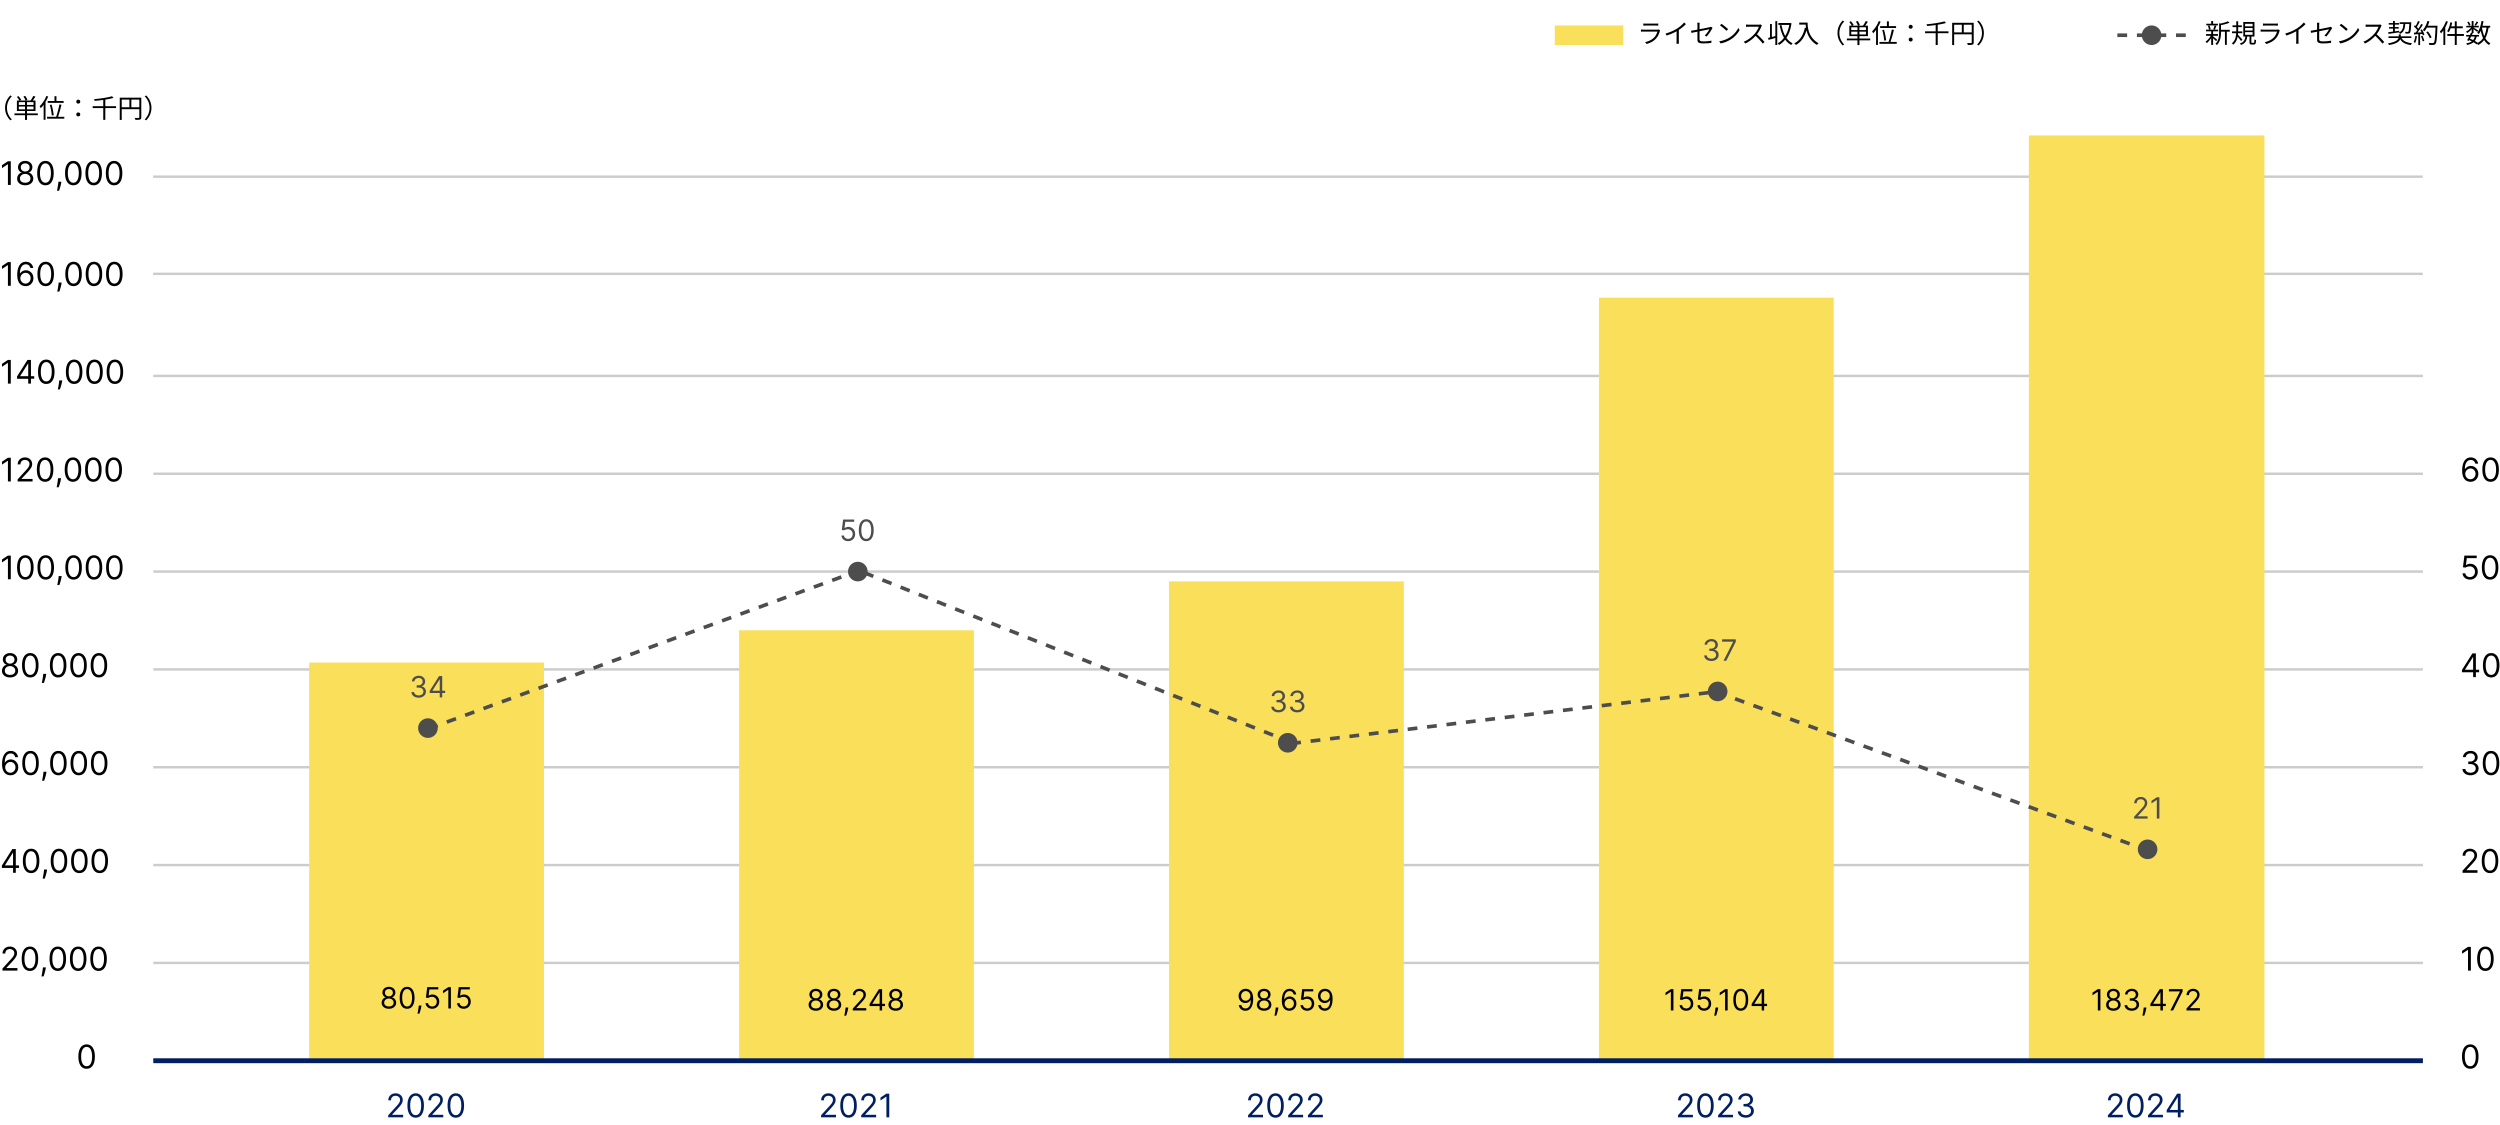
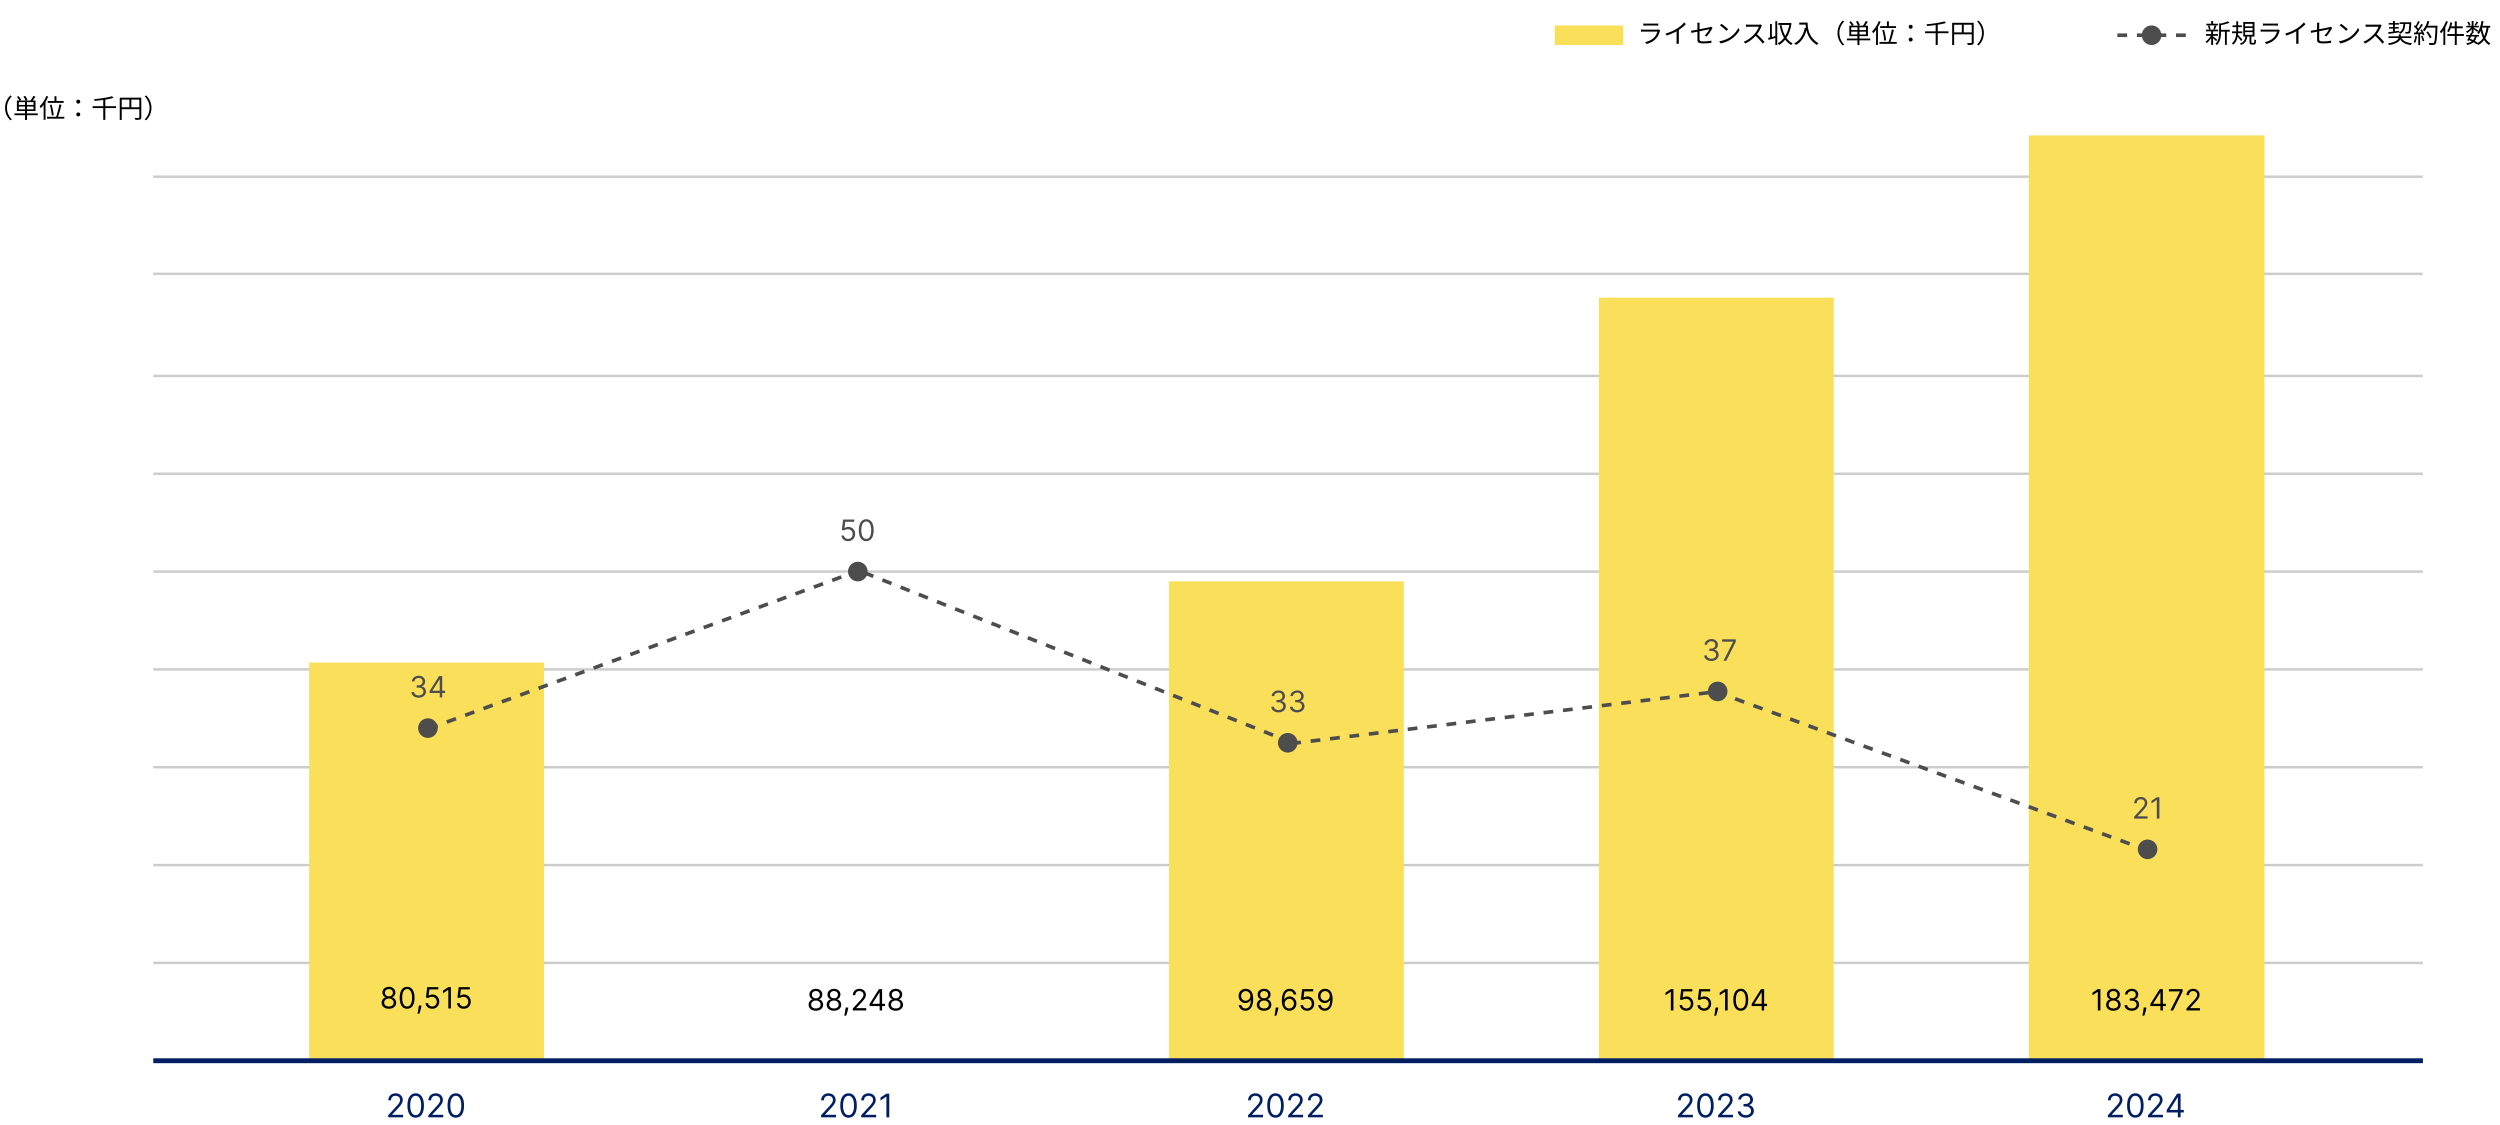
<svg xmlns="http://www.w3.org/2000/svg" width="849" height="382" fill="none">
  <path fill="#000" d="M1.727 36.633q0-.868.213-1.62.222-.755.62-1.4.399-.656.93-1.197l.532.275q-.506.523-.877 1.143-.372.61-.576 1.311-.195.69-.195 1.488 0 .789.195 1.489.204.7.576 1.311.372.61.877 1.143l-.532.274a7 7 0 0 1-.93-1.196 5.7 5.7 0 0 1-.62-1.4 6 6 0 0 1-.213-1.62m6.769-2.197h.682v6.282h-.682zm-2.109 1.737v.957h4.997v-.957zm0-1.48v.948h4.997v-.948zm-.646-.558h6.316v3.553H5.741zm-.833 4.368h7.929v.62h-7.93zm.824-5.6.558-.256q.257.283.514.638.266.345.39.61l-.594.302a4 4 0 0 0-.372-.62 13 13 0 0 0-.496-.673m2.241-.132.594-.222q.22.31.434.7.222.381.301.665l-.629.256a3.6 3.6 0 0 0-.283-.673 6 6 0 0 0-.417-.726m3.34-.204.718.24q-.265.425-.567.858-.301.435-.558.745l-.576-.222q.168-.213.354-.496.187-.292.346-.585.168-.3.283-.54m7.194.097h.665v2.011h-.665zm-2.303 1.64h5.413v.628h-5.413zm.726 1.328.594-.106q.168.584.319 1.25.15.663.256 1.275t.142 1.054l-.646.142a14 14 0 0 0-.133-1.063q-.09-.62-.23-1.294a15 15 0 0 0-.302-1.258m3.234-.177.717.124q-.123.523-.283 1.116-.15.585-.32 1.17-.166.576-.336 1.098-.168.523-.328.94l-.593-.133q.159-.417.319-.957.159-.54.319-1.125.159-.594.283-1.17.133-.576.222-1.063m-4.182 4.208h5.856v.63h-5.856zm-.24-7.078.63.195q-.3.744-.709 1.47-.399.727-.868 1.365-.46.628-.957 1.125a1.2 1.2 0 0 0-.097-.204 2 2 0 0 0-.142-.257 2 2 0 0 0-.133-.204q.443-.425.868-.983.426-.558.789-1.196.363-.647.62-1.311m-.92 2.285.62-.629.017.01v6.431h-.637zm11.756.31a.7.7 0 0 1-.47-.177.63.63 0 0 1-.203-.487q0-.3.203-.478a.68.68 0 0 1 .47-.186q.266 0 .47.186a.6.6 0 0 1 .203.478q0 .3-.204.487a.7.7 0 0 1-.469.178m0 4.342a.7.7 0 0 1-.47-.178.63.63 0 0 1-.203-.487q0-.31.203-.487a.68.68 0 0 1 .47-.186q.266 0 .47.186.203.177.203.487 0 .301-.204.487a.7.7 0 0 1-.469.178m4.89-3.464h7.947v.646h-7.947zm3.597-2.304h.7v6.955h-.7zm2.968-1.08.514.557q-.62.187-1.39.346-.772.15-1.622.283-.85.125-1.719.23-.869.099-1.683.17a1 1 0 0 0-.044-.196 1.5 1.5 0 0 0-.071-.212 1.4 1.4 0 0 0-.071-.178q.806-.08 1.656-.177.851-.106 1.666-.23.815-.133 1.524-.275.718-.15 1.24-.319m2.631.486h6.946v.656h-6.272v6.902h-.674zm6.645 0h.673v6.663q0 .319-.088.487a.6.6 0 0 1-.32.275 2.2 2.2 0 0 1-.61.097 22 22 0 0 1-.984.018 1 1 0 0 0-.053-.213 4 4 0 0 0-.097-.248 1.3 1.3 0 0 0-.098-.204q.3.01.576.01h.779q.125-.01.169-.054.053-.053.053-.168zm-6.273 3.27h6.592v.655h-6.592zm2.906-2.942h.665v3.27h-.665zm7.487 3.145a5.8 5.8 0 0 1-.833 3.021q-.399.648-.93 1.196l-.532-.274q.505-.532.877-1.143a5.2 5.2 0 0 0 .567-1.311q.204-.7.204-1.489 0-.797-.204-1.488a5.2 5.2 0 0 0-.567-1.311 6.3 6.3 0 0 0-.877-1.143l.532-.275q.531.541.93 1.196.4.647.611 1.4a5.7 5.7 0 0 1 .222 1.621M558.064 7.973q.177.027.381.036t.416.009h3.482q.213 0 .425-.01.213-.008.381-.035v.736a4 4 0 0 0-.381-.018 10 10 0 0 0-.434-.009h-3.473q-.203 0-.407.01l-.39.017zm5.732 2.34q-.027.053-.071.132a.5.5 0 0 0-.044.124 8 8 0 0 1-.487 1.32 4.8 4.8 0 0 1-.807 1.196 5.5 5.5 0 0 1-1.514 1.188 8.5 8.5 0 0 1-1.657.664l-.549-.63a6.8 6.8 0 0 0 1.745-.61 5.1 5.1 0 0 0 1.373-1.01q.408-.426.665-.948.266-.532.389-1.01h-4.704q-.159 0-.39.009a7 7 0 0 0-.478.017v-.744q.248.027.469.044.222.01.399.01h4.669q.15 0 .283-.018a.7.7 0 0 0 .204-.054zm1.843 1.063a14.5 14.5 0 0 0 2.144-.754 14 14 0 0 0 1.727-.903 11.4 11.4 0 0 0 1.728-1.347q.39-.372.691-.735l.594.55q-.372.398-.807.779-.433.381-.921.735-.479.345-1.001.673-.487.292-1.099.603-.61.31-1.302.585a23 23 0 0 1-1.4.505zm3.73-1.285.762-.23v4.394l.017.345q.018.16.036.248h-.868q.008-.088.017-.248.018-.159.027-.345t.009-.355zm7.078 3.34V8.54q0-.133-.008-.265 0-.142-.018-.275a2 2 0 0 0-.036-.275h.842q-.036.195-.053.408a10 10 0 0 0-.009.407v4.705q0 .3.097.478.106.177.381.257.274.07.807.071.513 0 .974-.027.46-.026.904-.088.442-.062.886-.142l-.036.762q-.39.053-.824.098-.433.044-.921.062-.478.017-1.037.017-.61 0-1.001-.08-.39-.079-.593-.239a.9.9 0 0 1-.284-.407 2.1 2.1 0 0 1-.071-.576m5.139-3.951q-.045.06-.106.168a2 2 0 0 0-.107.186 36 36 0 0 1-.363.611q-.195.328-.434.682-.24.345-.505.683-.257.327-.514.602l-.62-.372q.336-.3.647-.691.309-.4.549-.77.247-.382.381-.648-.054.01-.363.08l-.771.16a100 100 0 0 0-2.215.443 77 77 0 0 0-1.143.23q-.54.106-.966.195-.425.088-.655.133l-.133-.736.664-.097q.426-.07.957-.168l1.125-.222q.594-.115 1.161-.221l1.072-.213q.496-.106.85-.177.355-.08.497-.106.142-.036.265-.071a1 1 0 0 0 .204-.089zm3.021-1.4q.238.16.549.398.31.231.629.497.328.256.611.505.284.248.47.434l-.558.558a18 18 0 0 0-.434-.417 14 14 0 0 0-.585-.513 15 15 0 0 0-.629-.514 7 7 0 0 0-.558-.408zm-.762 5.936a9 9 0 0 0 2.596-.78q.531-.257.948-.514a7.8 7.8 0 0 0 1.258-.974q.576-.558 1.01-1.152.433-.594.691-1.134l.425.753a8.4 8.4 0 0 1-.744 1.116 9.5 9.5 0 0 1-1.001 1.09 8 8 0 0 1-1.232.948q-.443.274-.974.54-.524.266-1.152.487a9 9 0 0 1-1.355.346zm14.525-5.37a1.3 1.3 0 0 0-.115.178 4 4 0 0 0-.107.213q-.168.433-.443.965a13 13 0 0 1-.611 1.037 8 8 0 0 1-.709.93q-.487.55-1.072 1.072-.585.514-1.231.966-.646.442-1.347.762l-.567-.594a8 8 0 0 0 1.373-.7q.665-.425 1.241-.921.584-.506 1.036-1.01.302-.346.594-.771.302-.435.531-.877.24-.452.346-.815h-3.455a8 8 0 0 0-.346.009l-.345.017a2 2 0 0 0-.204.018V8.32l.221.027.355.017q.186.01.319.01h3.419q.222 0 .39-.019.177-.017.275-.053zM596.5 11.5q.364.302.745.665.389.363.761.753.373.382.691.735.32.345.55.63l-.62.53a12 12 0 0 0-.745-.912q-.433-.495-.921-.983-.478-.496-.966-.912zm3.952 1.374q.522-.124 1.258-.31l1.497-.399.089.629q-.709.204-1.418.399l-1.276.354zm2.454-5.706h.646v8.107h-.646zm-1.808.984h.629v4.81h-.629zm2.844-.337h3.96v.647h-3.96zm3.783 0h.107l.124-.027.434.133q-.257 1.87-.86 3.305-.602 1.426-1.461 2.436a7.1 7.1 0 0 1-1.905 1.604 3 3 0 0 0-.124-.195 5 5 0 0 0-.169-.213.8.8 0 0 0-.159-.15q.726-.381 1.373-1.01a7.5 7.5 0 0 0 1.17-1.489q.531-.867.903-1.931.381-1.064.567-2.312zm-2.72.7q.274 1.418.753 2.64.488 1.215 1.232 2.126a5.3 5.3 0 0 0 1.781 1.427 3 3 0 0 0-.169.16 3 3 0 0 0-.168.203l-.142.204a6 6 0 0 1-1.843-1.56 9 9 0 0 1-1.266-2.259q-.496-1.293-.807-2.826zm6.016-.842h2.507v.674h-2.507zm2.17 0h.674q0 .39.035.922.036.531.151 1.143.115.601.354 1.258.24.656.647 1.31.408.647 1.019 1.259.62.61 1.497 1.125l-.186.16a7 7 0 0 0-.204.212l-.15.195a8 8 0 0 1-1.524-1.187 7.7 7.7 0 0 1-1.055-1.365 8.6 8.6 0 0 1-.673-1.417q-.247-.719-.381-1.382a12 12 0 0 1-.168-1.25 16 16 0 0 1-.036-.983m-.256 1.737.753.133a12.3 12.3 0 0 1-.833 2.427 8 8 0 0 1-1.232 1.905 6.9 6.9 0 0 1-1.701 1.39 1 1 0 0 0-.168-.168 11 11 0 0 0-.23-.203 3 3 0 0 0-.204-.16q1.48-.78 2.348-2.108.867-1.338 1.267-3.216m11.083 1.798q0-.869.212-1.621.222-.753.62-1.4.399-.656.931-1.196l.531.275q-.505.523-.877 1.143-.372.61-.576 1.31a5.5 5.5 0 0 0-.195 1.49q0 .787.195 1.487.204.7.576 1.312.373.61.877 1.143l-.531.274a7 7 0 0 1-.931-1.196 5.8 5.8 0 0 1-.62-1.4 6 6 0 0 1-.212-1.62m6.768-2.197h.682v6.281h-.682zm-2.108 1.736v.957h4.996v-.957zm0-1.48v.949h4.996v-.948zm-.647-.557h6.317v3.552h-6.317zm-.833 4.368h7.929v.62h-7.929zm.824-5.6.558-.257q.258.284.514.638.265.345.39.612l-.594.3a3.8 3.8 0 0 0-.372-.62 12 12 0 0 0-.496-.673m2.242-.133.593-.221q.222.31.434.7.222.38.301.664l-.629.257a3.6 3.6 0 0 0-.283-.673 6 6 0 0 0-.416-.727m3.34-.203.717.239q-.265.425-.567.86-.301.434-.558.743l-.576-.221a7.3 7.3 0 0 0 .7-1.08q.168-.303.284-.541m7.193.097h.665V9.25h-.665zm-2.303 1.64h5.413v.628h-5.413zm.726 1.328.594-.106q.169.585.319 1.249t.257 1.276.142 1.054l-.647.142a14 14 0 0 0-.133-1.063 20 20 0 0 0-.23-1.294 15 15 0 0 0-.302-1.258m3.234-.177.718.124q-.125.522-.284 1.116-.15.585-.319 1.17-.168.575-.336 1.098-.17.523-.328.94l-.594-.134q.16-.416.319-.956.16-.54.319-1.126.16-.593.284-1.169.132-.576.221-1.063m-4.182 4.208h5.857v.63h-5.857zm-.239-7.079.629.195q-.301.745-.709 1.471-.398.727-.868 1.364-.46.63-.957 1.125a1 1 0 0 0-.097-.203 2 2 0 0 0-.142-.257 2 2 0 0 0-.133-.204 8.5 8.5 0 0 0 .869-.983q.425-.558.788-1.196.363-.648.62-1.312m-.921 2.286.62-.629.018.009v6.432h-.638zm11.756.31a.7.7 0 0 1-.469-.177.63.63 0 0 1-.204-.487q0-.301.204-.479a.68.68 0 0 1 .469-.186q.266 0 .47.186a.6.6 0 0 1 .204.479q0 .3-.204.487a.7.7 0 0 1-.47.177m0 4.341a.7.7 0 0 1-.469-.177.63.63 0 0 1-.204-.487q0-.311.204-.487a.68.68 0 0 1 .469-.186q.266 0 .47.186.204.177.204.487 0 .3-.204.487a.7.7 0 0 1-.47.177m4.891-3.464h7.947v.647h-7.947zm3.597-2.303h.699v6.955h-.699zm2.967-1.081.514.558q-.62.186-1.391.346-.77.15-1.621.283-.85.125-1.719.23-.867.098-1.683.169a1 1 0 0 0-.044-.195 2 2 0 0 0-.071-.213 1.4 1.4 0 0 0-.071-.177q.807-.08 1.657-.177.85-.106 1.665-.23.816-.133 1.524-.275.718-.15 1.24-.319m2.632.487h6.946v.656h-6.273v6.901h-.673zm6.644 0h.674v6.663q0 .319-.089.487a.6.6 0 0 1-.319.274 2.2 2.2 0 0 1-.611.098q-.381.018-.984.018a1 1 0 0 0-.053-.213 4 4 0 0 0-.097-.248 1.3 1.3 0 0 0-.098-.204q.302.009.576.009h.78q.124-.01.168-.053.053-.054.053-.168zm-6.272 3.27h6.591v.655h-6.591zm2.906-2.942h.664v3.27h-.664zm7.486 3.145q0 .86-.222 1.621a5.5 5.5 0 0 1-.611 1.4q-.399.647-.93 1.196l-.532-.274q.505-.533.877-1.143.372-.612.567-1.312.204-.699.204-1.488 0-.796-.204-1.488a5.2 5.2 0 0 0-.567-1.311 6.3 6.3 0 0 0-.877-1.143l.532-.275q.531.54.93 1.196.4.647.611 1.4a5.7 5.7 0 0 1 .222 1.621" />
  <path fill="#FADF5B" d="M551.256 8.641H528v6.645h23.256z" />
  <path fill="#000" d="M753.933 10.126h3.305v.62h-3.305zm-4.66-2.064h3.916v.558h-3.916zm-.097 3.508h4.049v.585h-4.049zm-.027-1.488h4.147v.567h-4.147zm6.441.292h.638v4.864h-.638zm-4.669-3.207h.647v1.179h-.647zm0 3.385h.647v4.713h-.647zm2.693-2.694.816.248q-.009.098-.178.124v2.738q0 .495-.053 1.063a7 7 0 0 1-.186 1.152 5 5 0 0 1-.425 1.125 4 4 0 0 1-.744 1.01 1 1 0 0 0-.133-.16 2 2 0 0 0-.177-.177.7.7 0 0 0-.169-.115 3.5 3.5 0 0 0 .674-.904q.256-.487.372-1 .124-.514.159-1.02.044-.513.044-.983zm2.968-.629.541.488a9 9 0 0 1-.948.354q-.532.16-1.099.292-.558.125-1.089.222a2 2 0 0 0-.089-.257 1.5 1.5 0 0 0-.124-.257q.496-.105 1.019-.24.531-.132 1.001-.283a6 6 0 0 0 .788-.319m-5.085 5.086q.106.07.31.239.213.159.452.354t.434.363q.195.16.284.23l-.399.497a6 6 0 0 0-.292-.31q-.187-.186-.408-.39a9 9 0 0 0-.416-.39 5 5 0 0 0-.319-.283zm-1.692-3.526.531-.124q.133.291.24.646.107.354.141.612l-.567.15a3 3 0 0 0-.115-.62 5 5 0 0 0-.23-.664m2.277-.142.602.133q-.123.336-.257.682-.132.345-.257.593l-.54-.132a6 6 0 0 0 .159-.4q.089-.22.169-.451.08-.24.124-.425m-1.161 3.225.479.186a7.5 7.5 0 0 1-.55.974 9 9 0 0 1-.7.913 5 5 0 0 1-.717.69 2 2 0 0 0-.213-.247 1.7 1.7 0 0 0-.239-.23 4 4 0 0 0 .726-.603 6.5 6.5 0 0 0 1.214-1.683m7.247-3.27h3.154v.603h-3.154zm-.186 2.056h3.508v.611h-3.508zm1.462-3.438h.629v3.066q0 .585-.053 1.249-.045.656-.213 1.32a4.8 4.8 0 0 1-.505 1.258 3.8 3.8 0 0 1-.921 1.072 1 1 0 0 0-.124-.168 4 4 0 0 0-.169-.178 1 1 0 0 0-.159-.141 3.1 3.1 0 0 0 .85-.948q.31-.549.443-1.152.142-.603.178-1.196.044-.594.044-1.116zm.487 4.492q.089.08.248.257.169.177.363.399.204.212.399.434.204.221.355.399.16.177.221.256l-.452.497a11 11 0 0 0-.319-.434q-.203-.266-.434-.55a16 16 0 0 0-.788-.93zm2.507-2.206v.868h2.543v-.868zm0 1.418v.895h2.543v-.895zm0-2.844v.868h2.543V8.08zm-.62-.603h3.801v4.935h-3.801zm2.118 4.678h.629V14.3q0 .15.035.195.036.044.177.044h.567q.098 0 .142-.08.053-.08.071-.327.026-.248.035-.771a1.5 1.5 0 0 0 .372.195q.115.035.195.062a5 5 0 0 1-.106.93q-.07.329-.221.452-.151.124-.417.124h-.726q-.302 0-.47-.07a.4.4 0 0 1-.221-.258 1.5 1.5 0 0 1-.062-.496zm-1.391.115h.638a6 6 0 0 1-.195.992 3.1 3.1 0 0 1-.364.833q-.23.372-.62.665-.39.3-.974.514a1 1 0 0 0-.169-.266 2 2 0 0 0-.212-.23q.708-.231 1.098-.594t.559-.842q.177-.487.239-1.072m5.953-4.297q.177.027.381.036t.417.009h3.481q.213 0 .426-.01.212-.008.381-.035v.736a4 4 0 0 0-.381-.018 11 11 0 0 0-.435-.009h-3.472q-.204 0-.408.01l-.39.017zm5.732 2.34q-.026.053-.071.132a.5.5 0 0 0-.044.124q-.177.656-.487 1.32a4.8 4.8 0 0 1-.806 1.196 5.6 5.6 0 0 1-1.515 1.188 8.5 8.5 0 0 1-1.657.664l-.549-.63a6.8 6.8 0 0 0 1.745-.61 5.1 5.1 0 0 0 1.373-1.01q.408-.426.665-.948.266-.532.389-1.01h-4.704q-.159 0-.39.009a7 7 0 0 0-.478.017v-.744q.248.027.469.044.222.01.399.01h4.669q.15 0 .284-.018a.7.7 0 0 0 .203-.054zm1.843 1.063a14.5 14.5 0 0 0 2.144-.754 14 14 0 0 0 1.728-.903q.46-.293.894-.63.443-.345.833-.717t.691-.735l.594.55q-.372.398-.806.779a13 13 0 0 1-.922.735q-.478.345-1.001.673-.488.292-1.098.603-.612.31-1.303.585-.69.274-1.4.505zm3.73-1.285.762-.23v4.394l.017.345q.018.16.036.248h-.868a6 6 0 0 0 .017-.248q.018-.159.027-.345t.009-.355zm7.079 3.34V8.54q0-.133-.009-.265 0-.142-.018-.275a2 2 0 0 0-.036-.275h.842a5 5 0 0 0-.053.408 10 10 0 0 0-.009.407v4.705q0 .3.098.478.105.177.381.257.274.07.806.071.513 0 .974-.027.461-.026.904-.088t.886-.142l-.036.762q-.389.053-.824.098-.433.044-.921.062-.478.017-1.036.017a5 5 0 0 1-1.002-.08q-.389-.079-.593-.239a.9.9 0 0 1-.284-.407 2.1 2.1 0 0 1-.07-.576m5.138-3.951q-.045.06-.106.168a2 2 0 0 0-.107.186 36 36 0 0 1-.363.611q-.195.328-.434.682-.239.345-.505.683-.257.327-.514.602l-.62-.372q.336-.3.647-.691.31-.4.549-.77.248-.382.381-.648-.053.01-.363.08l-.771.16q-.47.089-1.045.203-.576.115-1.17.24a77 77 0 0 0-1.143.23q-.54.106-.965.195-.425.088-.656.133l-.133-.736.665-.097q.425-.07.956-.168l1.126-.222q.593-.115 1.16-.221l1.072-.213q.496-.106.851-.177.354-.08.496-.106.141-.036.265-.071a1 1 0 0 0 .204-.089zm3.021-1.4q.24.16.549.398.31.231.629.497.329.256.612.505.283.248.469.434l-.558.558a18 18 0 0 0-.434-.417 14 14 0 0 0-.585-.513 15 15 0 0 0-.629-.514 7 7 0 0 0-.558-.408zm-.762 5.936a9 9 0 0 0 2.596-.78q.531-.257.948-.514a7.8 7.8 0 0 0 1.258-.974q.576-.558 1.01-1.152a7 7 0 0 0 .691-1.134l.425.753a8.4 8.4 0 0 1-.744 1.116 9.5 9.5 0 0 1-1.001 1.09 8 8 0 0 1-1.232.948q-.443.274-.974.54-.524.266-1.152.487a9 9 0 0 1-1.355.346zm14.525-5.37a1.3 1.3 0 0 0-.115.178 4 4 0 0 0-.107.213q-.168.433-.443.965-.274.523-.611 1.037a8 8 0 0 1-.709.93q-.487.55-1.072 1.072-.584.514-1.231.966-.647.442-1.347.762l-.567-.594a8 8 0 0 0 1.373-.7q.665-.425 1.241-.921.585-.506 1.036-1.01.302-.346.594-.771.302-.435.531-.877.24-.452.346-.815h-3.455a8 8 0 0 0-.346.009l-.345.017a2 2 0 0 0-.204.018V8.32l.221.027.355.017q.186.01.319.01h3.42q.22 0 .389-.019.177-.017.275-.053zm-1.87 2.853q.364.302.745.665.39.363.762.753.372.382.691.735.318.345.549.63l-.62.53a12 12 0 0 0-.744-.912q-.435-.495-.922-.983-.478-.496-.966-.912zm4.2.833h7.761v.576h-7.761zm.071-4.5h3.517v.531h-3.517zm3.721-.284h3.535v.576h-3.535zm-3.606 1.648h3.287v.523h-3.287zm4.102 3.367a2.76 2.76 0 0 0 1.302 1.48q.922.486 2.41.628a1.3 1.3 0 0 0-.16.177l-.141.23-.116.213q-1.036-.132-1.807-.443a3.7 3.7 0 0 1-1.293-.841 3.9 3.9 0 0 1-.815-1.338zm2.799-5.015h.629v.169a.6.6 0 0 1-.008.106 49 49 0 0 1-.098 1.798q-.053.674-.133 1.028-.08.345-.195.487a.7.7 0 0 1-.221.186q-.124.054-.319.071a4 4 0 0 1-.417.018q-.266 0-.558-.018a1.6 1.6 0 0 0-.053-.31 1 1 0 0 0-.124-.292q.283.035.523.044h.345a.6.6 0 0 0 .169-.018.23.23 0 0 0 .115-.088q.08-.098.142-.408a9 9 0 0 0 .106-.965q.053-.648.097-1.701zm-7.176 3.384q.47-.053 1.072-.132l1.285-.169q.682-.098 1.364-.186l.018.532q-.993.15-1.967.292-.975.133-1.701.24zm5.174-3.189h.629q-.043.92-.195 1.64a3.2 3.2 0 0 1-.514 1.248q-.372.532-1.089.895a1.3 1.3 0 0 0-.169-.257 1.3 1.3 0 0 0-.221-.221q.647-.301.966-.762t.443-1.099.15-1.444m-3.544-.611h.621v3.739l-.621.097zm1.949 4.554h.674v.735q0 .3-.08.629a1.9 1.9 0 0 1-.31.656q-.23.318-.673.62-.444.293-1.152.54-.709.248-1.763.425a3 3 0 0 0-.177-.283 2 2 0 0 0-.213-.284q.984-.159 1.648-.372.664-.212 1.072-.452.408-.247.611-.505.212-.256.284-.505.08-.255.079-.487zm9.347-.754.541-.274q.247.32.496.682.248.363.443.726.203.356.31.638l-.594.31a4 4 0 0 0-.283-.646 9 9 0 0 0-.426-.736 9 9 0 0 0-.487-.7m.044-2.197h3.376v.63h-3.376zm3.101 0h.647v.213a.7.7 0 0 1-.009.124 106 106 0 0 1-.115 2.543q-.054 1.035-.133 1.71a7.4 7.4 0 0 1-.168 1.036q-.098.372-.24.532a.75.75 0 0 1-.31.265 1.5 1.5 0 0 1-.416.098q-.221.027-.602.018a36 36 0 0 1-.78-.027 1.5 1.5 0 0 0-.071-.345 1.1 1.1 0 0 0-.142-.32q.443.036.815.045.381.009.541.009a.8.8 0 0 0 .23-.027.33.33 0 0 0 .16-.115q.114-.115.203-.47.089-.363.16-1.018.07-.656.124-1.675t.106-2.454zm-2.764-1.612.673.15a11 11 0 0 1-.451 1.259q-.258.61-.567 1.142a7 7 0 0 1-.647.94 4 4 0 0 0-.177-.125 3 3 0 0 0-.222-.15 2 2 0 0 0-.204-.124q.355-.372.647-.86.301-.496.541-1.071.239-.576.407-1.161m-3.189.009.593.23q-.159.32-.354.673-.195.355-.381.683a7 7 0 0 1-.363.567l-.461-.204q.168-.257.346-.594.177-.345.345-.7.168-.363.275-.655m1.072 1.01.584.248q-.31.504-.691 1.063-.372.55-.753 1.072-.381.523-.717.904l-.426-.222q.258-.3.532-.682.274-.381.54-.797.276-.417.514-.824.24-.408.417-.762m-2.463.86.328-.444q.247.204.505.452.256.247.469.496.213.24.328.434l-.354.514a3.6 3.6 0 0 0-.337-.47 7 7 0 0 0-.452-.513 9 9 0 0 0-.487-.47m2.179 1.195.496-.212q.195.292.372.62.178.326.31.638.143.309.204.558l-.522.248a6 6 0 0 0-.204-.567 11 11 0 0 0-.301-.656 7 7 0 0 0-.355-.629m-2.197.895 1.426-.044q.834-.036 1.71-.08v.55q-.841.052-1.648.097l-1.435.08zm2.428 1.231.496-.168q.195.408.363.886.177.479.248.824l-.549.186a6 6 0 0 0-.222-.833 10 10 0 0 0-.336-.895m-1.941-.124.567.098q-.088.63-.248 1.24-.159.603-.372 1.028a1 1 0 0 0-.159-.089 3 3 0 0 0-.195-.088 1 1 0 0 0-.177-.08q.23-.408.363-.966.141-.567.221-1.143m1.019-.85h.603V15.3h-.603zm12.386-4.11h.664v8.044h-.664zm-1.524.336.638.133q-.124.611-.302 1.213a9 9 0 0 1-.389 1.108 6 6 0 0 1-.47.921 3.351 3.351 0 0 0-.381-.24 2 2 0 0 0-.186-.096q.257-.364.461-.85.213-.497.372-1.055.16-.558.257-1.134m.08 1.373h4.146v.647h-4.306zm-1.099 2.605h5.635v.655h-5.635zm-.434-4.386.629.186a15 15 0 0 1-.656 1.489 13 13 0 0 1-.797 1.373 9.6 9.6 0 0 1-.886 1.143 3 3 0 0 0-.106-.204 3 3 0 0 0-.142-.248 1 1 0 0 0-.133-.204q.417-.435.797-1 .39-.569.718-1.215.336-.655.576-1.32m-.895 2.277.629-.629.009.009v6.44h-.638zm7.725 2.419h4.359v.549h-4.359zm.054-3.101h4.27v.55h-4.27zm1.594 2.33.629.142q-.203.425-.452.912a41 41 0 0 1-.912 1.728l-.585-.204a29 29 0 0 0 .904-1.692q.239-.478.416-.886m1.329 1.099.62.08a4 4 0 0 1-.354 1.142q-.24.487-.638.85-.39.355-.957.603a7 7 0 0 1-1.329.417 1.3 1.3 0 0 0-.124-.293 1.4 1.4 0 0 0-.168-.266q.93-.16 1.533-.46.601-.31.939-.815.346-.514.478-1.258m.558-4.89.576.247q-.195.31-.407.62a6 6 0 0 1-.39.532l-.452-.222q.168-.23.363-.567.195-.346.31-.61m-1.648-.178h.621v4.075h-.621zm-1.497.425.496-.204q.195.267.355.585.168.32.23.558l-.531.23a2.8 2.8 0 0 0-.213-.557 5 5 0 0 0-.337-.612m1.515 1.462.443.257a4.3 4.3 0 0 1-.549.744 6 6 0 0 1-.718.691q-.381.31-.762.523a1.7 1.7 0 0 0-.159-.266q-.106-.15-.204-.24.372-.167.744-.433.373-.266.691-.603a3.6 3.6 0 0 0 .514-.673m.532.301a7 7 0 0 1 .345.204q.24.142.505.31l.488.31q.221.142.318.222l-.372.478a6 6 0 0 0-.327-.275q-.213-.168-.461-.354-.24-.186-.461-.354a5 5 0 0 0-.363-.257zm2.569-.549h3.154v.62h-3.154zm.221-1.639.665.097a15 15 0 0 1-.372 1.675 11 11 0 0 1-.523 1.488 6 6 0 0 1-.691 1.196 1 1 0 0 0-.151-.142 2 2 0 0 0-.212-.168 5 5 0 0 0-.177-.142 5.2 5.2 0 0 0 .655-1.098q.284-.638.479-1.373.204-.744.327-1.533m1.737 1.993.682.071q-.213 1.533-.638 2.694a6.3 6.3 0 0 1-1.134 2.002q-.708.84-1.825 1.426a1.3 1.3 0 0 0-.106-.204l-.151-.221a1 1 0 0 0-.142-.177q1.054-.496 1.719-1.258a5.6 5.6 0 0 0 1.037-1.843q.381-1.08.558-2.49m-1.604.195q.195 1.223.55 2.295a7.2 7.2 0 0 0 .939 1.87q.576.796 1.4 1.23a4 4 0 0 0-.178.169 3 3 0 0 0-.168.204q-.08.105-.133.204a4.7 4.7 0 0 1-1.453-1.374 7.8 7.8 0 0 1-.965-2.01 17 17 0 0 1-.594-2.49zm-4.5 4.244.345-.452q.532.194 1.055.452.522.248.974.514.451.265.771.514l-.461.478a6 6 0 0 0-.735-.523 14 14 0 0 0-1.949-.983" />
  <path stroke="#4D4D4D" stroke-dasharray="3.32 3.32" stroke-miterlimit="10" stroke-width="1.24" d="M719.054 11.964h23.256" />
  <path fill="#4D4D4D" d="M730.682 15.286a3.322 3.322 0 1 0 0-6.644 3.322 3.322 0 0 0 0 6.644" />
  <path stroke="#CCC" stroke-miterlimit="10" stroke-width=".831" d="M52 93h770.768M52 60h770.768M52.05 127.665h770.767M52.05 160.888h770.767M52.05 194.111h770.767M52.05 227.333h770.767M52.05 260.556h770.767M52.05 293.779h770.767M52.05 327.002h770.767" />
-   <path fill="#000" d="M3.665 89.005v8.054H2.69v-7.031h-.047L.676 91.334v-.992l2.014-1.337zm4.99 8.165a3 3 0 0 1-.99-.19 2.4 2.4 0 0 1-.905-.609q-.408-.432-.657-1.168-.247-.739-.247-1.856 0-1.07.2-1.895.201-.83.582-1.397.382-.57.92-.865.543-.295 1.224-.295.676 0 1.203.272.53.267.865.747t.433 1.105h-.96a1.8 1.8 0 0 0-.519-.9q-.386-.36-1.022-.359-.936 0-1.475.815-.535.814-.539 2.284h.063a2.37 2.37 0 0 1 1.2-.94q.37-.13.782-.13.692 0 1.266.347.575.342.92.948.347.6.347 1.38 0 .747-.335 1.368-.333.618-.94.984-.601.36-1.415.354m0-.866q.496 0 .89-.247.396-.248.625-.665.231-.417.232-.928 0-.5-.224-.909a1.7 1.7 0 0 0-.61-.656 1.6 1.6 0 0 0-.88-.244q-.375 0-.697.15-.323.145-.566.4-.24.256-.378.586a1.864 1.864 0 0 0 .708 2.257q.398.256.9.256m6.864.866q-.888 0-1.514-.484-.625-.488-.956-1.412-.33-.928-.33-2.242 0-1.305.33-2.23.335-.927.96-1.415.63-.492 1.51-.492.881 0 1.506.492.63.487.96 1.416.334.924.334 2.23 0 1.313-.33 2.241-.33.924-.956 1.412-.625.483-1.514.484m0-.866q.881 0 1.369-.85.487-.848.487-2.422 0-1.045-.224-1.781-.22-.736-.637-1.12a1.4 1.4 0 0 0-.995-.386q-.873 0-1.364.861-.492.858-.492 2.426 0 1.046.22 1.778t.633 1.113q.417.381 1.003.381m5.413-.346-.063.425a9 9 0 0 1-.204.96q-.134.51-.28.963-.144.452-.24.72h-.707l.134-.665a25 25 0 0 0 .306-1.962l.048-.44zm4.05 1.212q-.889 0-1.514-.484-.625-.488-.956-1.412-.33-.928-.33-2.242 0-1.305.33-2.23.334-.927.96-1.415.63-.492 1.51-.492.881 0 1.506.492.63.487.96 1.416.334.924.334 2.23 0 1.313-.33 2.241-.331.924-.956 1.412-.625.483-1.514.484m0-.866q.88 0 1.369-.85.487-.848.487-2.422 0-1.045-.224-1.781-.221-.736-.637-1.12a1.4 1.4 0 0 0-.995-.386q-.873 0-1.365.861-.49.858-.491 2.426 0 1.046.22 1.778t.633 1.113q.417.381 1.003.381m6.921.866q-.888 0-1.514-.484-.625-.488-.955-1.412-.33-.928-.33-2.242 0-1.305.33-2.23.334-.927.96-1.415.628-.492 1.51-.492.88 0 1.506.492.629.487.96 1.416.333.924.333 2.23 0 1.313-.33 2.241-.33.924-.956 1.412-.624.483-1.514.484m0-.866q.882 0 1.369-.85.488-.848.488-2.422 0-1.045-.225-1.781-.22-.736-.637-1.12a1.4 1.4 0 0 0-.995-.386q-.873 0-1.364.861-.492.858-.492 2.426 0 1.046.22 1.778t.634 1.113q.416.381 1.002.381m6.922.866q-.889 0-1.514-.484-.626-.488-.956-1.412-.33-.928-.33-2.242 0-1.305.33-2.23.334-.927.96-1.415.629-.492 1.51-.492t1.506.492q.63.487.96 1.416.334.924.334 2.23 0 1.313-.33 2.241-.331.924-.956 1.412-.626.483-1.514.484m0-.866q.88 0 1.368-.85.488-.848.488-2.422 0-1.045-.224-1.781-.221-.736-.637-1.12a1.4 1.4 0 0 0-.995-.386q-.873 0-1.365.861-.492.858-.491 2.426 0 1.046.22 1.778t.633 1.113q.417.381 1.003.381M3.665 54.755v8.054H2.69v-7.032h-.047L.676 57.083v-.991l2.014-1.337zm4.896 8.164q-.81 0-1.431-.287a2.35 2.35 0 0 1-.964-.799 2 2 0 0 1-.342-1.164 2.14 2.14 0 0 1 .76-1.671 1.7 1.7 0 0 1 .798-.374v-.047a1.56 1.56 0 0 1-.92-.649 1.97 1.97 0 0 1-.339-1.144q-.004-.614.31-1.097.315-.484.866-.763.555-.28 1.262-.28.7 0 1.25.28.552.279.866.763.319.483.322 1.097-.003.641-.35 1.144-.341.5-.908.65v.046q.436.079.787.374.35.291.558.727.209.433.212.944-.003.654-.354 1.164-.345.508-.963.799-.613.287-1.42.287m0-.865q.548 0 .944-.177.398-.177.614-.5.216-.322.22-.755a1.45 1.45 0 0 0-.236-.806 1.6 1.6 0 0 0-.633-.55 2 2 0 0 0-.909-.201q-.515 0-.92.2a1.6 1.6 0 0 0-.633.551 1.4 1.4 0 0 0-.224.806q-.004.433.208.755.216.323.618.5.4.177.951.177m0-3.823q.433 0 .767-.173.339-.172.531-.484.193-.311.197-.727a1.34 1.34 0 0 0-.193-.712 1.25 1.25 0 0 0-.523-.472 1.7 1.7 0 0 0-.779-.169q-.452 0-.79.17-.339.165-.523.471-.185.303-.181.712-.004.417.185.727.192.312.53.484.339.173.78.173m6.872 4.688q-.89 0-1.514-.484-.626-.488-.956-1.412-.33-.928-.33-2.241 0-1.305.33-2.23.335-.928.96-1.416.628-.492 1.51-.491.88 0 1.506.491.63.487.96 1.416.334.924.334 2.23 0 1.313-.33 2.241-.332.924-.956 1.412-.626.484-1.514.484m0-.865q.88 0 1.368-.85t.488-2.422q0-1.046-.224-1.782-.22-.736-.638-1.12a1.4 1.4 0 0 0-.994-.386q-.873 0-1.365.861-.492.857-.492 2.427 0 1.046.22 1.777.221.732.634 1.113.417.382 1.003.382m5.413-.346-.063.424a9 9 0 0 1-.205.96q-.134.51-.279.963t-.24.72h-.708q.053-.252.134-.665a25 25 0 0 0 .307-1.962l.047-.44zm4.05 1.21q-.89 0-1.515-.483-.625-.488-.955-1.412-.33-.928-.33-2.241 0-1.305.33-2.23.334-.928.96-1.416.628-.492 1.51-.491.88 0 1.506.491.63.487.96 1.416.334.924.334 2.23 0 1.313-.33 2.241-.332.924-.956 1.412-.626.484-1.515.484m0-.864q.88 0 1.368-.85t.488-2.422q0-1.046-.224-1.782-.22-.736-.638-1.12a1.4 1.4 0 0 0-.995-.386q-.873 0-1.364.861-.492.857-.492 2.427 0 1.046.22 1.777.22.732.634 1.113.416.382 1.002.382m6.92.865q-.888 0-1.513-.484-.626-.488-.956-1.412-.33-.928-.33-2.241 0-1.305.33-2.23.334-.928.96-1.416.63-.492 1.51-.491.881 0 1.506.491.63.487.96 1.416.334.924.334 2.23 0 1.313-.33 2.241-.331.924-.956 1.412-.626.484-1.514.484m0-.865q.881 0 1.37-.85.487-.85.487-2.422 0-1.046-.224-1.782-.221-.736-.637-1.12a1.4 1.4 0 0 0-.995-.386q-.873 0-1.365.861-.492.857-.491 2.427 0 1.046.22 1.777.22.732.633 1.113.417.382 1.003.382m6.922.865q-.888 0-1.514-.484-.625-.488-.955-1.412-.33-.928-.33-2.241 0-1.305.33-2.23.333-.928.96-1.416.628-.492 1.51-.491.88 0 1.506.491.629.487.959 1.416.334.924.334 2.23 0 1.313-.33 2.241-.33.924-.956 1.412-.624.484-1.514.484m0-.865q.881 0 1.369-.85.487-.85.487-2.422 0-1.046-.224-1.782-.22-.736-.637-1.12a1.4 1.4 0 0 0-.995-.386q-.873 0-1.364.861-.492.857-.492 2.427 0 1.046.22 1.777.22.732.633 1.113.418.382 1.003.382M838.95 163.615a3 3 0 0 1-.991-.189 2.4 2.4 0 0 1-.905-.609q-.41-.433-.657-1.168-.247-.74-.247-1.857 0-1.069.2-1.895.201-.83.582-1.396.381-.57.92-.865.543-.295 1.223-.295.676 0 1.204.271.53.267.865.747t.433 1.105h-.96a1.78 1.78 0 0 0-.519-.9q-.385-.358-1.023-.358-.936 0-1.474.814-.535.814-.539 2.285h.063a2.36 2.36 0 0 1 1.982-1.07q.692 0 1.266.346.575.342.92.948.346.601.346 1.38 0 .748-.334 1.369a2.54 2.54 0 0 1-.94.983q-.602.362-1.415.354m0-.865q.495 0 .888-.248a1.77 1.77 0 0 0 .626-.665 1.9 1.9 0 0 0 .232-.928q0-.499-.225-.908a1.7 1.7 0 0 0-.609-.657 1.6 1.6 0 0 0-.881-.244q-.373 0-.696.15a1.8 1.8 0 0 0-.566.401 2 2 0 0 0-.378.586 1.86 1.86 0 0 0 .708 2.257q.397.256.901.256m6.863.865q-.889 0-1.514-.484-.626-.487-.956-1.412-.33-.927-.33-2.241 0-1.306.33-2.23.335-.929.96-1.416.629-.49 1.51-.491.88 0 1.506.491.63.487.96 1.416.334.924.334 2.23 0 1.314-.33 2.241-.331.925-.956 1.412-.626.484-1.514.484m0-.865q.88 0 1.369-.85.487-.849.487-2.422 0-1.046-.224-1.782-.22-.735-.637-1.12a1.4 1.4 0 0 0-.995-.386q-.873 0-1.365.861-.49.858-.491 2.427 0 1.046.22 1.777.22.732.633 1.113a1.43 1.43 0 0 0 1.003.382M838.792 196.838q-.692 0-1.246-.276a2.3 2.3 0 0 1-.889-.755 2.05 2.05 0 0 1-.366-1.093h.944q.056.547.495.905.446.354 1.062.354.496 0 .881-.232.39-.232.61-.638.224-.408.224-.924 0-.526-.232-.94a1.7 1.7 0 0 0-.629-.656 1.8 1.8 0 0 0-.917-.244 2.5 2.5 0 0 0-.759.114 2.1 2.1 0 0 0-.641.295l-.912-.11.488-3.964h4.184v.865h-3.366l-.284 2.375h.048q.247-.197.621-.326.374-.13.779-.13.74 0 1.317.354.582.35.912.959.335.61.335 1.393 0 .77-.346 1.376a2.54 2.54 0 0 1-.944.952q-.602.346-1.369.346m6.848 0q-.889 0-1.514-.484-.626-.488-.956-1.412-.33-.928-.33-2.241 0-1.306.33-2.23.334-.928.96-1.416.629-.491 1.51-.491.88 0 1.506.491.63.488.96 1.416.334.924.334 2.23 0 1.313-.33 2.241-.331.924-.956 1.412-.626.484-1.514.484m0-.865q.88 0 1.368-.85t.488-2.422q0-1.047-.224-1.782-.22-.735-.637-1.121a1.4 1.4 0 0 0-.995-.385q-.873 0-1.365.861-.49.858-.491 2.427 0 1.046.22 1.777.22.732.633 1.113.417.382 1.003.382M836.087 228.299v-.803l3.539-5.6h.582v1.243h-.393l-2.674 4.232v.063h4.766v.865zm3.791 1.651v-8.054h.928v8.054zm6.13.111q-.89 0-1.514-.484-.626-.488-.956-1.412-.33-.928-.33-2.242 0-1.305.33-2.229.335-.929.959-1.416.63-.492 1.511-.492t1.506.492q.629.487.959 1.416.335.924.335 2.229 0 1.314-.331 2.242-.33.924-.955 1.412-.626.483-1.514.484m0-.866q.88 0 1.368-.849.488-.85.488-2.423 0-1.046-.224-1.781-.221-.735-.637-1.121a1.4 1.4 0 0 0-.995-.385q-.873 0-1.365.861-.492.858-.492 2.426 0 1.047.221 1.778.22.732.633 1.113.417.381 1.003.381M838.997 263.283q-.779 0-1.388-.267a2.4 2.4 0 0 1-.964-.743 2 2 0 0 1-.385-1.113h.991q.032.388.267.672.236.28.617.433.383.153.846.153.52 0 .92-.181a1.5 1.5 0 0 0 .629-.503q.23-.322.229-.747 0-.445-.221-.783a1.45 1.45 0 0 0-.645-.535q-.425-.192-1.038-.192h-.645v-.866h.645q.48 0 .842-.173.366-.173.57-.487.208-.314.208-.74 0-.409-.18-.711a1.24 1.24 0 0 0-.512-.472 1.65 1.65 0 0 0-.771-.169q-.416 0-.786.153-.366.15-.598.436a1.15 1.15 0 0 0-.252.685h-.943q.023-.633.381-1.109.359-.48.936-.747a3 3 0 0 1 1.278-.268q.748 0 1.282.303.535.299.822.79.288.492.287 1.062 0 .68-.358 1.16-.354.48-.963.665v.063q.763.126 1.191.649.429.519.429 1.286 0 .657-.358 1.179a2.4 2.4 0 0 1-.967.818 3.14 3.14 0 0 1-1.396.299m6.957 0q-.89 0-1.515-.483-.625-.488-.955-1.412-.33-.928-.33-2.242 0-1.305.33-2.23.335-.927.959-1.415.63-.492 1.511-.492t1.506.492q.629.488.959 1.415.335.925.335 2.23 0 1.314-.331 2.242-.33.924-.955 1.412-.626.483-1.514.483m0-.865q.88 0 1.368-.849.488-.85.488-2.423 0-1.046-.224-1.781-.22-.736-.638-1.121a1.4 1.4 0 0 0-.994-.385q-.873 0-1.365.861-.492.857-.492 2.426 0 1.046.221 1.778.219.73.633 1.113.417.381 1.003.381M836.275 296.396v-.708l2.659-2.91q.468-.511.771-.889.302-.381.448-.716.15-.338.149-.707a1.3 1.3 0 0 0-.204-.736 1.33 1.33 0 0 0-.551-.48 1.8 1.8 0 0 0-.786-.169q-.465 0-.81.193a1.33 1.33 0 0 0-.531.531 1.66 1.66 0 0 0-.185.802h-.928q0-.708.326-1.243.327-.534.889-.833a2.7 2.7 0 0 1 1.27-.299q.708 0 1.255.299t.857.806.311 1.129q0 .444-.162.869-.157.42-.55.94-.39.515-1.082 1.258l-1.809 1.935v.063h3.744v.865zm9.332.11q-.888 0-1.514-.484-.625-.487-.955-1.411-.33-.928-.331-2.242 0-1.305.331-2.23.334-.928.959-1.416.63-.49 1.51-.491.882 0 1.507.491.629.488.959 1.416.334.924.334 2.23 0 1.314-.33 2.242-.33.924-.955 1.411-.625.484-1.515.484m0-.865q.882 0 1.369-.85.488-.849.488-2.422 0-1.046-.224-1.781-.22-.736-.638-1.121a1.4 1.4 0 0 0-.995-.386q-.872 0-1.364.862-.492.857-.492 2.426 0 1.046.221 1.778.219.73.633 1.112a1.43 1.43 0 0 0 1.002.382M839.107 321.565v8.054h-.975v-7.032h-.048l-1.966 1.306v-.991l2.014-1.337zm4.943 8.164q-.888 0-1.514-.484-.625-.488-.956-1.412-.33-.928-.33-2.241 0-1.306.33-2.23.335-.929.96-1.416.63-.49 1.51-.491.88 0 1.506.491.63.488.96 1.416.334.924.334 2.23 0 1.313-.33 2.241-.33.924-.956 1.412-.625.484-1.514.484m0-.865q.881 0 1.369-.85.487-.85.487-2.422 0-1.046-.224-1.782-.22-.735-.637-1.121a1.4 1.4 0 0 0-.995-.385q-.873 0-1.364.861-.492.858-.492 2.427 0 1.046.22 1.777.22.732.633 1.113.418.382 1.003.382M838.902 362.952q-.888 0-1.514-.484-.625-.488-.955-1.412-.331-.929-.331-2.241 0-1.306.331-2.23.334-.929.959-1.416.63-.492 1.51-.492.882 0 1.507.492.629.488.959 1.416.334.924.334 2.23 0 1.313-.33 2.241-.33.924-.956 1.412-.624.483-1.514.484m0-.866q.882 0 1.369-.849.488-.85.488-2.422 0-1.047-.225-1.782-.22-.735-.637-1.121a1.4 1.4 0 0 0-.995-.385q-.873 0-1.364.861-.492.857-.492 2.427 0 1.045.22 1.777t.634 1.113q.416.381 1.002.381M3.665 122.228v8.054H2.69v-7.031h-.047l-1.967 1.305v-.991l2.014-1.337zm2.128 6.402v-.802l3.54-5.6h.581v1.243h-.393l-2.674 4.231v.063h4.766v.865zm3.79 1.652v-8.054h.929v8.054zm6.13.11q-.888 0-1.513-.483-.626-.488-.956-1.412-.33-.928-.33-2.242 0-1.305.33-2.23.335-.927.96-1.415.629-.492 1.51-.492t1.506.492q.63.488.96 1.415.334.924.334 2.23 0 1.314-.33 2.242-.331.923-.956 1.412-.626.483-1.514.483m0-.865q.882 0 1.37-.849.486-.85.487-2.423 0-1.046-.224-1.781-.221-.736-.637-1.121a1.4 1.4 0 0 0-.995-.386q-.873 0-1.365.862-.492.857-.491 2.426 0 1.046.22 1.778.22.73.633 1.113.417.381 1.003.381m5.414-.346-.063.425a9 9 0 0 1-.204.959 18 18 0 0 1-.28.964q-.146.452-.24.719h-.707l.133-.664q.082-.413.166-.924.085-.508.141-1.039l.047-.44zm4.05 1.211q-.89 0-1.514-.483-.626-.488-.956-1.412-.33-.928-.33-2.242 0-1.305.33-2.23.334-.927.96-1.415.628-.492 1.51-.492.88 0 1.506.492.63.488.96 1.415.334.924.334 2.23 0 1.314-.33 2.242-.331.923-.956 1.412-.626.483-1.514.483m0-.865q.88 0 1.368-.849.488-.85.488-2.423 0-1.046-.224-1.781-.221-.736-.637-1.121a1.4 1.4 0 0 0-.995-.386q-.873 0-1.365.862-.492.857-.492 2.426 0 1.046.22 1.778.221.73.634 1.113.417.381 1.003.381m6.921.865q-.888 0-1.514-.483-.625-.488-.956-1.412-.33-.928-.33-2.242 0-1.305.33-2.23.334-.927.96-1.415.63-.492 1.51-.492.881 0 1.506.492.63.488.96 1.415.334.924.334 2.23 0 1.314-.33 2.242-.33.923-.956 1.412-.625.483-1.514.483m0-.865q.881 0 1.369-.849.487-.85.487-2.423 0-1.046-.224-1.781-.221-.736-.637-1.121a1.4 1.4 0 0 0-.995-.386q-.873 0-1.365.862-.49.857-.491 2.426 0 1.046.22 1.778.22.73.633 1.113.417.381 1.003.381m6.921.865q-.888 0-1.514-.483-.624-.488-.955-1.412-.33-.928-.33-2.242 0-1.305.33-2.23.334-.927.96-1.415.628-.492 1.51-.492.88 0 1.506.492.63.488.96 1.415.334.924.334 2.23 0 1.314-.33 2.242-.331.923-.957 1.412-.624.483-1.514.483m0-.865q.882 0 1.369-.849.488-.85.488-2.423 0-1.046-.224-1.781-.22-.736-.638-1.121a1.4 1.4 0 0 0-.995-.386q-.872 0-1.364.862-.492.857-.492 2.426 0 1.046.22 1.778.22.73.634 1.113.416.381 1.002.381M3.665 155.451v8.054H2.69v-7.032h-.047l-1.967 1.306v-.991l2.014-1.337zm2.317 8.054v-.708l2.658-2.91a18 18 0 0 0 .77-.889 3.3 3.3 0 0 0 .45-.716q.149-.338.149-.708 0-.424-.205-.735a1.33 1.33 0 0 0-.55-.48 1.8 1.8 0 0 0-.787-.169q-.465 0-.81.193a1.33 1.33 0 0 0-.531.531 1.66 1.66 0 0 0-.185.802h-.928q0-.708.326-1.243.326-.534.89-.833.565-.3 1.27-.299.707 0 1.254.299.546.299.857.806t.31 1.128q0 .445-.16.87-.158.42-.55.939-.39.516-1.082 1.259l-1.81 1.935v.063h3.745v.865zm9.332.11q-.89 0-1.514-.484-.626-.487-.956-1.412-.33-.927-.33-2.241 0-1.306.33-2.23.335-.929.96-1.416.628-.49 1.51-.491.88 0 1.506.491.63.487.96 1.416.334.924.334 2.23 0 1.314-.33 2.241-.331.925-.956 1.412-.626.484-1.514.484m0-.865q.88 0 1.368-.85.488-.849.488-2.422 0-1.046-.224-1.782-.221-.735-.637-1.12a1.4 1.4 0 0 0-.995-.386q-.873 0-1.365.861-.492.858-.492 2.427 0 1.046.22 1.777.222.732.634 1.113a1.43 1.43 0 0 0 1.003.382m5.413-.346-.063.424a9 9 0 0 1-.205.96q-.133.511-.279.964-.145.452-.24.719h-.707l.133-.664q.082-.414.165-.925.087-.507.142-1.038l.047-.44zm4.05 1.211q-.89 0-1.515-.484-.625-.487-.955-1.412-.33-.927-.33-2.241 0-1.306.33-2.23.334-.929.96-1.416.628-.49 1.51-.491.88 0 1.506.491.63.487.96 1.416.334.924.334 2.23 0 1.314-.33 2.241-.332.925-.956 1.412-.626.484-1.515.484m0-.865q.88 0 1.368-.85.488-.849.488-2.422 0-1.046-.224-1.782-.22-.735-.638-1.12a1.4 1.4 0 0 0-.995-.386q-.872 0-1.364.861-.492.858-.492 2.427 0 1.046.22 1.777.22.732.634 1.113a1.43 1.43 0 0 0 1.002.382m6.92.865q-.888 0-1.513-.484-.626-.487-.956-1.412-.33-.927-.33-2.241 0-1.306.33-2.23.334-.929.96-1.416.63-.49 1.51-.491.881 0 1.506.491.63.487.96 1.416.334.924.334 2.23 0 1.314-.33 2.241-.331.925-.956 1.412-.626.484-1.514.484m0-.865q.881 0 1.37-.85.487-.849.487-2.422 0-1.046-.224-1.782-.221-.735-.637-1.12a1.4 1.4 0 0 0-.995-.386q-.873 0-1.365.861-.49.858-.491 2.427 0 1.046.22 1.777.22.732.633 1.113a1.43 1.43 0 0 0 1.003.382m6.922.865q-.888 0-1.514-.484-.625-.487-.955-1.412-.33-.927-.33-2.241 0-1.306.33-2.23.334-.929.96-1.416.628-.49 1.51-.491.88 0 1.506.491.629.487.96 1.416.333.924.333 2.23 0 1.314-.33 2.241-.33.925-.956 1.412-.624.484-1.514.484m0-.865q.882 0 1.369-.85.487-.849.487-2.422 0-1.046-.224-1.782-.22-.735-.637-1.12a1.4 1.4 0 0 0-.995-.386q-.873 0-1.364.861-.492.858-.492 2.427 0 1.046.22 1.777.22.732.634 1.113a1.43 1.43 0 0 0 1.002.382M3.665 188.674v8.054H2.69v-7.032h-.047l-1.967 1.306v-.991l2.014-1.337zm4.943 8.164q-.888 0-1.514-.484-.625-.488-.955-1.412-.33-.928-.33-2.241 0-1.306.33-2.23.334-.928.96-1.416.628-.491 1.51-.491.88 0 1.506.491.63.488.96 1.416.333.924.334 2.23 0 1.313-.33 2.241-.332.924-.956 1.412-.626.484-1.514.484m0-.865q.882 0 1.369-.85.488-.85.488-2.422 0-1.047-.224-1.782-.22-.735-.638-1.121a1.4 1.4 0 0 0-.995-.385q-.872 0-1.364.861-.492.858-.492 2.427 0 1.046.22 1.777.22.732.634 1.113.417.382 1.002.382m6.922.865q-.889 0-1.514-.484-.625-.488-.956-1.412-.33-.928-.33-2.241 0-1.306.33-2.23.335-.928.96-1.416.63-.491 1.51-.491.881 0 1.506.491.63.488.96 1.416.334.924.334 2.23 0 1.313-.33 2.241-.331.924-.956 1.412-.626.484-1.514.484m0-.865q.88 0 1.368-.85t.488-2.422q0-1.047-.224-1.782-.221-.735-.637-1.121a1.4 1.4 0 0 0-.995-.385q-.873 0-1.365.861-.49.858-.491 2.427 0 1.046.22 1.777.22.732.633 1.113.417.382 1.003.382m5.413-.346-.063.424a9 9 0 0 1-.204.96q-.134.512-.28.963-.145.453-.24.72h-.707l.133-.665a25 25 0 0 0 .307-1.962l.047-.44zm4.05 1.211q-.889 0-1.514-.484-.626-.488-.956-1.412-.33-.928-.33-2.241 0-1.306.33-2.23.334-.928.96-1.416.629-.491 1.51-.491t1.506.491q.63.488.96 1.416.334.924.334 2.23 0 1.313-.33 2.241-.331.924-.956 1.412-.626.484-1.514.484m0-.865q.88 0 1.368-.85t.488-2.422q0-1.047-.224-1.782-.221-.735-.637-1.121a1.4 1.4 0 0 0-.995-.385q-.873 0-1.365.861-.492.858-.491 2.427 0 1.046.22 1.777.22.732.633 1.113.417.382 1.003.382m6.921.865q-.888 0-1.514-.484-.625-.488-.955-1.412-.33-.928-.33-2.241 0-1.306.33-2.23.333-.928.96-1.416.627-.491 1.51-.491.88 0 1.505.491.63.488.96 1.416.334.924.334 2.23 0 1.313-.33 2.241-.33.924-.956 1.412-.625.484-1.514.484m0-.865q.881 0 1.369-.85.487-.85.487-2.422 0-1.047-.224-1.782-.22-.735-.637-1.121a1.4 1.4 0 0 0-.995-.385q-.873 0-1.364.861-.492.858-.492 2.427 0 1.046.22 1.777.22.732.633 1.113.417.382 1.003.382m6.922.865q-.89 0-1.514-.484-.626-.488-.956-1.412-.33-.928-.33-2.241 0-1.306.33-2.23.334-.928.96-1.416.628-.491 1.51-.491.88 0 1.506.491.63.488.96 1.416.334.924.334 2.23 0 1.313-.33 2.241-.331.924-.956 1.412-.626.484-1.514.484m0-.865q.88 0 1.368-.85t.488-2.422q0-1.047-.224-1.782-.221-.735-.637-1.121a1.4 1.4 0 0 0-.995-.385q-.873 0-1.365.861-.492.858-.492 2.427 0 1.046.22 1.777.22.732.634 1.113.417.382 1.003.382M3.414 230.061q-.81 0-1.432-.288a2.35 2.35 0 0 1-.963-.798 2 2 0 0 1-.343-1.164 2.14 2.14 0 0 1 .201-.944q.204-.436.558-.727.358-.295.799-.374v-.047a1.56 1.56 0 0 1-.92-.649 1.97 1.97 0 0 1-.339-1.144q-.004-.613.311-1.098.315-.483.865-.762.554-.28 1.263-.28.7 0 1.25.28.551.279.865.762.319.484.323 1.098-.005.64-.35 1.144-.342.5-.909.649v.047q.436.079.787.374.35.29.558.727.21.433.213.944-.005.653-.354 1.164-.346.507-.964.798-.613.288-1.42.288m0-.866q.546 0 .943-.177.398-.177.614-.499.216-.323.22-.755a1.45 1.45 0 0 0-.236-.806 1.6 1.6 0 0 0-.633-.551 2 2 0 0 0-.908-.2q-.516 0-.92.2a1.6 1.6 0 0 0-.634.551 1.4 1.4 0 0 0-.224.806q-.004.432.208.755.217.322.618.499.4.177.952.177m0-3.822q.433 0 .766-.173.339-.174.531-.484.193-.311.197-.727a1.34 1.34 0 0 0-.193-.712 1.25 1.25 0 0 0-.523-.472 1.7 1.7 0 0 0-.778-.169q-.453 0-.79.169-.338.165-.524.472a1.3 1.3 0 0 0-.18.712q-.005.416.184.727.192.31.53.484.339.173.78.173m6.87 4.688q-.888 0-1.513-.484-.626-.488-.956-1.412-.33-.928-.33-2.242 0-1.305.33-2.229.334-.929.96-1.416.63-.492 1.51-.492.881 0 1.506.492.63.487.96 1.416.334.924.334 2.229 0 1.314-.33 2.242-.331.924-.956 1.412-.626.483-1.514.484m0-.866q.881 0 1.37-.849.487-.85.487-2.423 0-1.046-.224-1.781-.221-.735-.637-1.121a1.4 1.4 0 0 0-.995-.385q-.873 0-1.365.861-.491.858-.491 2.426 0 1.047.22 1.778t.633 1.113q.417.381 1.003.381m5.414-.346-.063.425a9 9 0 0 1-.204.96q-.135.51-.28.963t-.24.72h-.707l.133-.665a25 25 0 0 0 .307-1.962l.047-.441zm4.05 1.212q-.89 0-1.514-.484-.626-.488-.956-1.412-.33-.928-.33-2.242 0-1.305.33-2.229.334-.929.96-1.416.628-.492 1.51-.492.88 0 1.506.492.63.487.96 1.416.334.924.334 2.229 0 1.314-.33 2.242-.331.924-.956 1.412-.626.483-1.514.484m0-.866q.88 0 1.368-.849.488-.85.488-2.423 0-1.046-.224-1.781-.221-.735-.637-1.121a1.4 1.4 0 0 0-.995-.385q-.873 0-1.365.861-.491.858-.491 2.426 0 1.047.22 1.778t.633 1.113q.417.381 1.003.381m6.921.866q-.889 0-1.514-.484-.625-.488-.956-1.412-.33-.928-.33-2.242 0-1.305.33-2.229.334-.929.96-1.416.63-.492 1.51-.492.881 0 1.506.492.63.487.96 1.416.334.924.334 2.229 0 1.314-.33 2.242-.33.924-.956 1.412-.625.483-1.514.484m0-.866q.88 0 1.369-.849.487-.85.487-2.423 0-1.046-.224-1.781-.221-.735-.637-1.121a1.4 1.4 0 0 0-.995-.385q-.873 0-1.365.861-.49.858-.491 2.426 0 1.047.22 1.778t.633 1.113q.417.381 1.003.381m6.921.866q-.888 0-1.514-.484-.624-.488-.955-1.412-.33-.928-.33-2.242 0-1.305.33-2.229.334-.929.96-1.416.628-.492 1.51-.492.88 0 1.506.492.63.487.96 1.416.334.924.334 2.229 0 1.314-.33 2.242-.332.924-.956 1.412-.626.483-1.514.484m0-.866q.882 0 1.369-.849.488-.85.488-2.423 0-1.046-.225-1.781-.22-.735-.637-1.121a1.4 1.4 0 0 0-.995-.385q-.872 0-1.364.861-.492.858-.492 2.426 0 1.047.22 1.778t.634 1.113q.417.381 1.002.381M3.508 263.283a3 3 0 0 1-.991-.188 2.4 2.4 0 0 1-.905-.61q-.408-.433-.656-1.168-.249-.74-.248-1.856 0-1.07.2-1.896.201-.83.582-1.396.383-.57.92-.865.543-.295 1.224-.295.676 0 1.203.271.53.268.865.748t.433 1.105h-.96a1.8 1.8 0 0 0-.519-.901q-.386-.358-1.022-.358-.936 0-1.475.814-.535.815-.539 2.285h.063a2.36 2.36 0 0 1 1.982-1.069q.693 0 1.266.346.575.342.92.947.347.602.347 1.381 0 .747-.334 1.368-.335.618-.94.983-.601.363-1.416.354m0-.865q.495 0 .889-.248.397-.247.625-.664.232-.417.232-.928 0-.5-.224-.909a1.7 1.7 0 0 0-.61-.656 1.6 1.6 0 0 0-.88-.244q-.375 0-.697.149a1.8 1.8 0 0 0-.566.401q-.24.256-.378.586a1.866 1.866 0 0 0 .708 2.258q.397.255.9.255m6.863.865q-.888 0-1.514-.483-.625-.488-.955-1.412-.33-.928-.33-2.242 0-1.305.33-2.23.333-.927.96-1.415.628-.492 1.51-.492.88 0 1.505.492.63.488.96 1.415.334.925.334 2.23 0 1.314-.33 2.242-.33.924-.956 1.412-.624.483-1.514.483m0-.865q.882 0 1.369-.849.487-.85.487-2.423 0-1.046-.224-1.781-.22-.736-.637-1.121a1.4 1.4 0 0 0-.995-.385q-.873 0-1.364.861-.492.857-.492 2.426 0 1.046.22 1.778.22.73.633 1.113.418.381 1.003.381m5.413-.346-.062.425a9 9 0 0 1-.205.959 18 18 0 0 1-.28.964q-.144.451-.239.72h-.708l.134-.665a25 25 0 0 0 .307-1.962l.047-.441zm4.05 1.211q-.888 0-1.514-.483-.625-.488-.956-1.412-.33-.928-.33-2.242 0-1.305.33-2.23.334-.927.96-1.415.63-.492 1.51-.492.881 0 1.506.492.63.488.96 1.415.334.925.334 2.23 0 1.314-.33 2.242-.33.924-.956 1.412-.625.483-1.514.483m0-.865q.881 0 1.369-.849.487-.85.487-2.423 0-1.046-.224-1.781-.22-.736-.637-1.121a1.4 1.4 0 0 0-.995-.385q-.873 0-1.364.861-.492.857-.492 2.426 0 1.046.22 1.778.22.73.633 1.113.417.381 1.003.381m6.922.865q-.89 0-1.515-.483-.625-.488-.955-1.412-.33-.928-.33-2.242 0-1.305.33-2.23.334-.927.96-1.415.628-.492 1.51-.492.88 0 1.506.492.63.488.96 1.415.334.925.334 2.23 0 1.314-.33 2.242-.332.924-.956 1.412-.626.483-1.514.483m0-.865q.88 0 1.368-.849.488-.85.488-2.423 0-1.046-.224-1.781-.22-.736-.638-1.121a1.4 1.4 0 0 0-.994-.385q-.873 0-1.365.861-.492.857-.492 2.426 0 1.046.22 1.778.22.73.634 1.113.417.381 1.003.381m6.921.865q-.889 0-1.514-.483-.625-.488-.956-1.412-.33-.928-.33-2.242 0-1.305.33-2.23.334-.927.96-1.415.63-.492 1.51-.492.881 0 1.506.492.63.488.96 1.415.334.925.334 2.23 0 1.314-.33 2.242-.331.924-.956 1.412-.626.483-1.514.483m0-.865q.88 0 1.368-.849.488-.85.488-2.423 0-1.046-.224-1.781-.221-.736-.637-1.121a1.4 1.4 0 0 0-.995-.385q-.873 0-1.365.861-.49.857-.491 2.426 0 1.046.22 1.778.22.73.633 1.113.417.381 1.003.381M.645 294.744v-.802l3.54-5.6h.581v1.243h-.393L1.7 293.816v.063h4.766v.865zm3.791 1.652v-8.054h.928v8.054zm6.13.11q-.889 0-1.514-.484-.625-.487-.956-1.411-.33-.928-.33-2.242 0-1.305.33-2.23.335-.928.96-1.416.63-.49 1.51-.491.881 0 1.506.491.63.488.96 1.416.334.924.334 2.23 0 1.314-.33 2.242-.331.924-.956 1.411-.625.484-1.514.484m0-.865q.88 0 1.368-.85.489-.849.488-2.422 0-1.046-.224-1.781-.221-.736-.637-1.121a1.4 1.4 0 0 0-.995-.386q-.873 0-1.365.862-.49.857-.491 2.426 0 1.046.22 1.778.22.73.633 1.112a1.43 1.43 0 0 0 1.003.382m5.413-.346-.063.425a9 9 0 0 1-.204.959 18 18 0 0 1-.28.964q-.144.452-.24.719h-.707q.052-.251.133-.664.083-.414.166-.924.086-.508.141-1.039l.047-.44zm4.05 1.211q-.889 0-1.514-.484-.626-.487-.956-1.411-.33-.928-.33-2.242 0-1.305.33-2.23.334-.928.96-1.416.63-.49 1.51-.491.881 0 1.506.491.63.488.96 1.416.334.924.334 2.23 0 1.314-.33 2.242-.331.924-.956 1.411-.626.484-1.514.484m0-.865q.88 0 1.368-.85.488-.849.488-2.422 0-1.046-.224-1.781-.221-.736-.637-1.121a1.4 1.4 0 0 0-.995-.386q-.873 0-1.365.862-.492.857-.491 2.426 0 1.046.22 1.778.22.73.633 1.112a1.43 1.43 0 0 0 1.003.382m6.921.865q-.888 0-1.514-.484-.625-.487-.955-1.411-.33-.928-.33-2.242 0-1.305.33-2.23.333-.928.96-1.416.628-.49 1.51-.491.88 0 1.505.491.63.488.96 1.416.334.924.334 2.23 0 1.314-.33 2.242-.33.924-.956 1.411-.625.484-1.514.484m0-.865q.882 0 1.369-.85.487-.849.487-2.422 0-1.046-.224-1.781-.22-.736-.637-1.121a1.4 1.4 0 0 0-.995-.386q-.873 0-1.364.862-.492.857-.492 2.426 0 1.046.22 1.778.22.73.633 1.112a1.43 1.43 0 0 0 1.003.382m6.922.865q-.89 0-1.514-.484-.626-.487-.956-1.411-.33-.928-.33-2.242 0-1.305.33-2.23.334-.928.96-1.416.628-.49 1.51-.491.88 0 1.506.491.63.488.96 1.416.334.924.334 2.23 0 1.314-.33 2.242-.331.924-.956 1.411-.626.484-1.514.484m0-.865q.88 0 1.368-.85.488-.849.488-2.422 0-1.046-.224-1.781-.221-.736-.637-1.121a1.4 1.4 0 0 0-.995-.386q-.873 0-1.365.862-.492.857-.491 2.426 0 1.046.22 1.778.22.73.633 1.112a1.43 1.43 0 0 0 1.003.382M.834 329.619v-.708l2.658-2.91q.469-.511.771-.889a3.3 3.3 0 0 0 .448-.716q.15-.338.15-.708 0-.425-.205-.735a1.33 1.33 0 0 0-.55-.48 1.8 1.8 0 0 0-.787-.169q-.465 0-.81.193a1.33 1.33 0 0 0-.53.531 1.66 1.66 0 0 0-.186.802H.865q0-.708.327-1.243.325-.534.888-.833.567-.3 1.27-.299.708 0 1.255.299t.857.806q.312.507.311 1.128 0 .445-.161.869-.158.421-.55.94-.39.515-1.082 1.259l-1.81 1.935v.063h3.745v.865zm9.332.11q-.889 0-1.514-.484-.626-.488-.956-1.412-.33-.928-.33-2.241 0-1.306.33-2.23.334-.929.96-1.416.63-.49 1.51-.491.881 0 1.506.491.63.488.96 1.416.333.924.334 2.23 0 1.313-.33 2.241-.331.924-.956 1.412-.626.484-1.514.484m0-.865q.88 0 1.368-.85t.488-2.422q0-1.046-.224-1.782-.221-.735-.637-1.121a1.4 1.4 0 0 0-.995-.385q-.873 0-1.365.861-.492.858-.491 2.427 0 1.046.22 1.777.22.732.633 1.113a1.43 1.43 0 0 0 1.003.382m5.413-.346-.063.424a9 9 0 0 1-.204.96q-.135.512-.28.963-.146.453-.24.72h-.707l.133-.665a25 25 0 0 0 .307-1.962l.047-.44zm4.05 1.211q-.89 0-1.514-.484-.626-.488-.956-1.412-.33-.928-.33-2.241 0-1.306.33-2.23.334-.929.96-1.416.628-.49 1.51-.491.88 0 1.506.491.63.488.96 1.416.334.924.334 2.23 0 1.313-.33 2.241-.331.924-.956 1.412-.626.484-1.514.484m0-.865q.88 0 1.368-.85t.488-2.422q0-1.046-.224-1.782-.221-.735-.637-1.121a1.4 1.4 0 0 0-.995-.385q-.873 0-1.365.861-.491.858-.491 2.427 0 1.046.22 1.777.22.732.633 1.113a1.43 1.43 0 0 0 1.003.382m6.921.865q-.888 0-1.514-.484-.625-.488-.956-1.412-.33-.928-.33-2.241 0-1.306.33-2.23.334-.929.96-1.416.63-.49 1.51-.491.881 0 1.506.491.63.488.96 1.416.334.924.334 2.23 0 1.313-.33 2.241-.33.924-.956 1.412-.625.484-1.514.484m0-.865q.88 0 1.369-.85.487-.85.487-2.422 0-1.046-.224-1.782-.22-.735-.637-1.121a1.4 1.4 0 0 0-.995-.385q-.873 0-1.364.861-.492.858-.492 2.427 0 1.046.22 1.777.22.732.633 1.113a1.43 1.43 0 0 0 1.003.382m6.921.865q-.888 0-1.514-.484-.624-.488-.955-1.412-.33-.928-.33-2.241 0-1.306.33-2.23.334-.929.96-1.416.628-.49 1.51-.491.88 0 1.506.491.63.488.96 1.416.334.924.334 2.23 0 1.313-.33 2.241-.332.924-.956 1.412-.626.484-1.514.484m0-.865q.881 0 1.37-.85.486-.85.487-2.422 0-1.046-.225-1.782-.22-.735-.636-1.121a1.4 1.4 0 0 0-.995-.385q-.874 0-1.365.861-.492.858-.492 2.427 0 1.046.22 1.777.22.732.634 1.113a1.43 1.43 0 0 0 1.002.382M29.419 362.952q-.889 0-1.514-.484-.626-.488-.956-1.412-.33-.929-.33-2.241 0-1.306.33-2.23.334-.929.96-1.416.63-.492 1.51-.492.881 0 1.506.492.63.488.96 1.416.334.924.334 2.23 0 1.313-.33 2.241-.331.924-.956 1.412-.625.483-1.514.484m0-.866q.88 0 1.369-.849.487-.85.487-2.422 0-1.047-.224-1.782-.221-.735-.637-1.121a1.4 1.4 0 0 0-.995-.385q-.873 0-1.365.861-.49.857-.491 2.427 0 1.045.22 1.777t.633 1.113q.417.381 1.003.381" />
  <path fill="#FADF5B" d="M184.735 225H105v134.552h79.735z" />
  <path fill="#000" d="M132.072 342.575q-.729 0-1.288-.259a2.1 2.1 0 0 1-.867-.718 1.8 1.8 0 0 1-.308-1.048 1.93 1.93 0 0 1 .683-1.504q.322-.266.718-.336v-.043a1.4 1.4 0 0 1-.828-.584 1.77 1.77 0 0 1-.304-1.03 1.75 1.75 0 0 1 .279-.987 2 2 0 0 1 .779-.687 2.5 2.5 0 0 1 1.136-.251q.63 0 1.126.251.496.252.778.687.286.435.291.987a1.8 1.8 0 0 1-.315 1.03q-.308.45-.818.584v.043q.393.07.708.336.315.262.502.655.188.39.192.849a1.84 1.84 0 0 1-.319 1.048 2.1 2.1 0 0 1-.867.718q-.552.26-1.278.259m0-.779q.492 0 .85-.159.357-.159.552-.45.195-.29.198-.679a1.3 1.3 0 0 0-.212-.726q-.21-.315-.57-.495a1.8 1.8 0 0 0-.818-.181q-.464 0-.828.181-.362.18-.57.495a1.3 1.3 0 0 0-.202.726q-.003.389.188.679.195.291.556.45.36.159.856.159m0-3.44q.39 0 .69-.156.305-.156.478-.435.174-.28.177-.655a1.2 1.2 0 0 0-.173-.641 1.13 1.13 0 0 0-.471-.424 1.5 1.5 0 0 0-.701-.152q-.406 0-.711.152-.305.148-.471.424a1.2 1.2 0 0 0-.163.641q-.004.375.167.655.173.279.477.435.305.156.701.156m6.184 4.219q-.8 0-1.362-.436-.564-.438-.86-1.27-.298-.835-.298-2.018 0-1.175.298-2.006.3-.836.863-1.275.567-.442 1.359-.442.794 0 1.356.442.566.44.863 1.275.301.831.301 2.006 0 1.183-.297 2.018-.297.832-.86 1.27-.562.436-1.363.436m0-.779q.793 0 1.232-.764.44-.765.439-2.181 0-.941-.202-1.603-.198-.661-.573-1.009a1.27 1.27 0 0 0-.896-.346q-.786 0-1.228.775-.442.771-.442 2.183 0 .942.198 1.6t.57 1.002q.375.343.902.343m4.872-.311-.056.382a8 8 0 0 1-.184.864q-.12.459-.252.867a23 23 0 0 1-.216.647h-.637l.121-.598q.074-.372.148-.832.078-.456.128-.934l.042-.396zm3.653 1.09q-.622 0-1.122-.248a2.1 2.1 0 0 1-.8-.68 1.84 1.84 0 0 1-.329-.983h.849q.05.492.446.814.4.318.956.318.445 0 .793-.209.35-.208.548-.573.202-.368.202-.832a1.7 1.7 0 0 0-.209-.846 1.53 1.53 0 0 0-.566-.591 1.6 1.6 0 0 0-.825-.219 2.3 2.3 0 0 0-.683.102 1.9 1.9 0 0 0-.577.266l-.821-.099.439-3.568h3.766v.779h-3.03l-.255 2.138h.043q.222-.177.559-.294.336-.117.701-.117.665 0 1.185.319.524.315.822.863.3.549.3 1.253 0 .694-.311 1.239a2.3 2.3 0 0 1-.849.856 2.4 2.4 0 0 1-1.232.312m6.347-7.348v7.249h-.878v-6.329h-.042l-1.77 1.175v-.892l1.812-1.203zm4.35 7.348q-.624 0-1.122-.248a2.1 2.1 0 0 1-.8-.68 1.84 1.84 0 0 1-.329-.983h.849q.05.492.446.814.4.318.956.318.446 0 .792-.209.351-.208.549-.573.202-.368.202-.832a1.7 1.7 0 0 0-.209-.846 1.54 1.54 0 0 0-1.391-.81 2.3 2.3 0 0 0-.683.102 1.9 1.9 0 0 0-.577.266l-.821-.099.439-3.568h3.766v.779h-3.03l-.255 2.138h.043q.222-.177.559-.294.336-.117.701-.117.665 0 1.185.319.524.315.821.863.301.549.301 1.253 0 .694-.311 1.239a2.3 2.3 0 0 1-.85.856 2.4 2.4 0 0 1-1.231.312" />
  <path fill="#001E62" d="M131.834 379.453v-.708l2.658-2.91q.468-.511.771-.889.303-.381.448-.716.15-.338.15-.708a1.3 1.3 0 0 0-.755-1.215 1.8 1.8 0 0 0-.787-.169q-.464 0-.81.193a1.33 1.33 0 0 0-.531.531 1.66 1.66 0 0 0-.185.802h-.928q0-.708.327-1.243.326-.534.888-.833.566-.3 1.271-.299.708 0 1.254.299.547.299.857.806.311.507.311 1.128 0 .445-.161.87-.158.42-.551.939-.389.515-1.081 1.259l-1.809 1.935v.063h3.744v.865zm9.332.11q-.889 0-1.514-.484-.626-.487-.956-1.412-.33-.927-.33-2.241 0-1.306.33-2.23.335-.928.96-1.416.629-.49 1.51-.491.88 0 1.506.491.629.488.96 1.416.334.924.334 2.23 0 1.314-.33 2.241-.331.925-.956 1.412-.626.484-1.514.484m0-.865q.88 0 1.368-.85.488-.849.488-2.422 0-1.046-.224-1.782-.22-.735-.637-1.12a1.4 1.4 0 0 0-.995-.386q-.873 0-1.365.861-.491.858-.491 2.427 0 1.046.22 1.777.22.732.633 1.113a1.43 1.43 0 0 0 1.003.382m4.294.755v-.708l2.659-2.91q.468-.511.77-.889a3.3 3.3 0 0 0 .449-.716 1.7 1.7 0 0 0 .149-.708q0-.425-.204-.735a1.33 1.33 0 0 0-.551-.48 1.8 1.8 0 0 0-.786-.169q-.465 0-.81.193a1.3 1.3 0 0 0-.531.531 1.65 1.65 0 0 0-.185.802h-.928q0-.708.326-1.243.327-.534.889-.833.566-.3 1.27-.299.708 0 1.255.299t.857.806.311 1.128q0 .445-.162.87-.157.42-.55.939-.39.515-1.082 1.259l-1.809 1.935v.063h3.744v.865zm9.332.11q-.888 0-1.514-.484-.625-.487-.955-1.412-.331-.927-.331-2.241 0-1.306.331-2.23.334-.928.959-1.416.63-.49 1.51-.491.882 0 1.507.491.629.488.959 1.416.334.924.334 2.23 0 1.314-.33 2.241-.33.925-.956 1.412-.624.484-1.514.484m0-.865q.882 0 1.369-.85.488-.849.488-2.422 0-1.046-.225-1.782-.22-.735-.637-1.12a1.4 1.4 0 0 0-.995-.386q-.873 0-1.364.861-.492.858-.492 2.427 0 1.046.22 1.777.22.732.634 1.113.416.382 1.002.382" />
-   <path fill="#FADF5B" d="M330.735 214.045H251v146.18h79.735z" />
  <path fill="#000" d="M277.072 343.247q-.729 0-1.288-.258a2.1 2.1 0 0 1-.867-.719 1.8 1.8 0 0 1-.308-1.047 1.9 1.9 0 0 1 .18-.85 1.85 1.85 0 0 1 .503-.654 1.55 1.55 0 0 1 .718-.337v-.042a1.4 1.4 0 0 1-.828-.584 1.77 1.77 0 0 1-.304-1.03 1.75 1.75 0 0 1 .279-.988 1.97 1.97 0 0 1 .779-.686 2.5 2.5 0 0 1 1.136-.252q.63 0 1.126.252.495.25.778.686.287.436.291.988a1.8 1.8 0 0 1-.315 1.03 1.4 1.4 0 0 1-.818.584v.042q.393.072.708.337.315.261.502.654.188.39.192.85a1.83 1.83 0 0 1-.319 1.047 2.1 2.1 0 0 1-.867.719q-.552.258-1.278.258m0-.778q.492 0 .85-.16.357-.16.552-.449t.198-.68a1.3 1.3 0 0 0-.212-.725q-.21-.315-.57-.496a1.8 1.8 0 0 0-.818-.18q-.464 0-.828.18a1.44 1.44 0 0 0-.57.496 1.3 1.3 0 0 0-.202.725q-.003.39.188.68.195.29.556.449.36.16.856.16m0-3.441q.39 0 .69-.155a1.18 1.18 0 0 0 .655-1.09 1.2 1.2 0 0 0-.173-.641 1.13 1.13 0 0 0-.471-.425 1.54 1.54 0 0 0-.701-.152q-.406 0-.711.152-.304.149-.471.425a1.2 1.2 0 0 0-.163.641q-.004.375.167.654.173.28.477.436.305.155.701.155m6.142 4.219q-.73 0-1.288-.258a2.1 2.1 0 0 1-.868-.719 1.8 1.8 0 0 1-.308-1.047 1.9 1.9 0 0 1 .181-.85q.184-.393.503-.654.321-.265.718-.337v-.042a1.4 1.4 0 0 1-.828-.584 1.77 1.77 0 0 1-.305-1.03 1.76 1.76 0 0 1 .28-.988q.283-.435.779-.686a2.5 2.5 0 0 1 1.136-.252q.63 0 1.125.252.496.25.779.686.287.436.29.988a1.8 1.8 0 0 1-.315 1.03q-.308.45-.817.584v.042q.393.072.708.337.315.261.502.654.188.39.191.85a1.83 1.83 0 0 1-.318 1.047 2.1 2.1 0 0 1-.867.719q-.553.258-1.278.258m0-.778q.492 0 .849-.16.358-.16.552-.449t.199-.68a1.3 1.3 0 0 0-.213-.725 1.44 1.44 0 0 0-.57-.496 1.8 1.8 0 0 0-.817-.18q-.464 0-.828.18a1.44 1.44 0 0 0-.57.496 1.3 1.3 0 0 0-.202.725q-.003.39.188.68.194.29.555.449t.857.16m0-3.441q.389 0 .69-.155.304-.156.478-.436.172-.279.177-.654a1.2 1.2 0 0 0-.174-.641 1.13 1.13 0 0 0-.47-.425 1.54 1.54 0 0 0-.701-.152q-.408 0-.712.152a1.1 1.1 0 0 0-.47.425 1.2 1.2 0 0 0-.163.641q-.003.375.166.654.174.28.478.436.305.155.701.155m4.856 3.129-.057.382q-.06.404-.184.864-.12.46-.251.867-.13.407-.216.648h-.637l.12-.598q.075-.372.149-.832.078-.456.127-.934l.043-.397zm1.533.991v-.637l2.393-2.619q.421-.46.694-.8.272-.344.403-.644.135-.304.135-.637a1.2 1.2 0 0 0-.184-.662 1.2 1.2 0 0 0-.496-.432 1.6 1.6 0 0 0-.708-.152q-.417 0-.729.173a1.2 1.2 0 0 0-.478.478 1.5 1.5 0 0 0-.166.722h-.835q0-.636.293-1.118.294-.481.8-.751.51-.269 1.143-.269.638 0 1.129.269.492.27.772.726t.28 1.016q0 .4-.145.782-.142.379-.496.846-.35.464-.973 1.133l-1.628 1.741v.057h3.369v.778zm5.709-1.486v-.722l3.186-5.04h.523v1.118h-.353l-2.407 3.808v.057h4.289v.779zm3.412 1.486V335.9h.835v7.248zm5.475.099q-.73 0-1.289-.258a2.1 2.1 0 0 1-.867-.719 1.8 1.8 0 0 1-.308-1.047 1.93 1.93 0 0 1 .683-1.504q.323-.265.719-.337v-.042a1.4 1.4 0 0 1-.828-.584 1.77 1.77 0 0 1-.305-1.03 1.76 1.76 0 0 1 .28-.988q.283-.435.779-.686a2.5 2.5 0 0 1 1.136-.252q.63 0 1.125.252.496.25.779.686.287.436.29.988a1.8 1.8 0 0 1-.315 1.03q-.308.45-.818.584v.042q.393.072.708.337.315.261.503.654.188.39.191.85a1.83 1.83 0 0 1-.318 1.047 2.1 2.1 0 0 1-.868.719q-.552.258-1.277.258m0-.778q.492 0 .849-.16t.552-.449.198-.68a1.3 1.3 0 0 0-.212-.725 1.44 1.44 0 0 0-.57-.496 1.8 1.8 0 0 0-.817-.18q-.463 0-.829.18-.36.181-.569.496a1.3 1.3 0 0 0-.202.725q-.003.39.187.68.195.29.556.449t.857.16m0-3.441q.388 0 .69-.155.304-.156.478-.436.173-.279.177-.654a1.2 1.2 0 0 0-.174-.641 1.1 1.1 0 0 0-.471-.425 1.54 1.54 0 0 0-.7-.152q-.408 0-.712.152a1.1 1.1 0 0 0-.47.425 1.2 1.2 0 0 0-.163.641q-.004.375.166.654.174.28.478.436t.701.155" />
  <path fill="#001E62" d="M278.834 379.453v-.708l2.658-2.91q.468-.511.771-.889.303-.381.448-.716.15-.338.15-.708a1.3 1.3 0 0 0-.755-1.215 1.8 1.8 0 0 0-.787-.169q-.464 0-.81.193a1.33 1.33 0 0 0-.531.531 1.66 1.66 0 0 0-.185.802h-.928q0-.708.327-1.243.326-.534.888-.833.566-.3 1.271-.299.708 0 1.254.299.547.299.857.806.312.507.311 1.128 0 .445-.161.87-.158.42-.551.939-.389.515-1.081 1.259l-1.809 1.935v.063h3.744v.865zm9.332.11q-.889 0-1.514-.484-.626-.487-.956-1.412-.33-.927-.33-2.241 0-1.306.33-2.23.335-.928.96-1.416.629-.49 1.51-.491.88 0 1.506.491.628.488.96 1.416.333.924.334 2.23 0 1.314-.33 2.241-.331.925-.956 1.412-.626.484-1.514.484m0-.865q.88 0 1.368-.85.488-.849.488-2.422 0-1.046-.224-1.782-.22-.735-.637-1.12a1.4 1.4 0 0 0-.995-.386q-.873 0-1.365.861-.491.858-.491 2.427 0 1.046.22 1.777.22.732.633 1.113a1.43 1.43 0 0 0 1.003.382m4.294.755v-.708l2.659-2.91q.468-.511.77-.889a3.3 3.3 0 0 0 .449-.716 1.7 1.7 0 0 0 .149-.708q0-.425-.204-.735a1.33 1.33 0 0 0-.551-.48 1.8 1.8 0 0 0-.786-.169q-.465 0-.81.193a1.3 1.3 0 0 0-.531.531 1.65 1.65 0 0 0-.185.802h-.928q0-.708.326-1.243.327-.534.889-.833.566-.3 1.27-.299.708 0 1.255.299t.857.806.311 1.128q0 .445-.162.87-.156.42-.55.939-.39.515-1.082 1.259l-1.809 1.935v.063h3.744v.865zm9.537-8.054v8.054h-.975v-7.032h-.048l-1.966 1.306v-.991l2.014-1.337z" />
  <path fill="#FADF5B" d="M476.735 197.433H397v162.792h79.735z" />
  <path fill="#000" d="M423.058 335.8q.446.004.892.17t.814.553q.367.381.591 1.044.223.661.223 1.66 0 .966-.184 1.716-.18.747-.524 1.26a2.3 2.3 0 0 1-.828.779 2.25 2.25 0 0 1-1.097.265 2.4 2.4 0 0 1-1.087-.24 2.13 2.13 0 0 1-.778-.676 2.35 2.35 0 0 1-.386-1.009h.863q.117.499.464.825.35.322.924.322.839 0 1.323-.733.489-.732.489-2.071h-.057a2.2 2.2 0 0 1-.47.514 2.112 2.112 0 0 1-1.314.449q-.623 0-1.143-.308a2.34 2.34 0 0 1-.828-.853 2.5 2.5 0 0 1-.308-1.246q0-.665.297-1.217.302-.556.843-.885.545-.329 1.281-.319m0 .779q-.446 0-.803.223a1.6 1.6 0 0 0-.563.595 1.67 1.67 0 0 0-.205.824q0 .453.198.825.201.368.548.588.35.216.797.216a1.5 1.5 0 0 0 1.132-.496q.22-.234.344-.527a1.6 1.6 0 0 0 .123-.62 1.6 1.6 0 0 0-.205-.796 1.63 1.63 0 0 0-.559-.602 1.45 1.45 0 0 0-.807-.23m6.234 6.668q-.73 0-1.289-.258a2.1 2.1 0 0 1-.867-.719 1.8 1.8 0 0 1-.308-1.047 1.93 1.93 0 0 1 .683-1.504q.323-.265.719-.337v-.042a1.4 1.4 0 0 1-.828-.584 1.77 1.77 0 0 1-.305-1.03 1.76 1.76 0 0 1 .28-.988q.283-.435.779-.686a2.5 2.5 0 0 1 1.136-.252q.63 0 1.125.252.496.25.779.686.287.436.29.988a1.8 1.8 0 0 1-.315 1.03q-.308.45-.817.584v.042q.392.072.707.337.315.261.503.654.188.39.191.85a1.83 1.83 0 0 1-.318 1.047 2.1 2.1 0 0 1-.868.719q-.552.258-1.277.258m0-.778q.492 0 .849-.16.358-.16.552-.449t.198-.68a1.3 1.3 0 0 0-.212-.725 1.44 1.44 0 0 0-.57-.496 1.8 1.8 0 0 0-.817-.18q-.463 0-.829.18-.36.181-.569.496a1.3 1.3 0 0 0-.202.725q-.003.39.187.68.195.29.556.449t.857.16m0-3.441q.389 0 .69-.155.304-.156.478-.436.172-.279.177-.654a1.2 1.2 0 0 0-.174-.641 1.1 1.1 0 0 0-.471-.425 1.54 1.54 0 0 0-.7-.152q-.408 0-.712.152a1.1 1.1 0 0 0-.47.425 1.2 1.2 0 0 0-.163.641q-.004.375.166.654.174.28.478.436t.701.155m4.856 3.129-.057.382q-.06.404-.184.864-.12.46-.251.867-.132.407-.216.648h-.637l.12-.598q.075-.372.149-.832.078-.456.127-.934l.043-.397zm3.687 1.09a2.7 2.7 0 0 1-.892-.17 2.1 2.1 0 0 1-.814-.548q-.369-.39-.591-1.051-.223-.666-.223-1.671 0-.962.18-1.706.181-.747.524-1.256.344-.514.828-.779a2.3 2.3 0 0 1 1.101-.266q.609 0 1.083.245.478.24.779.672.3.432.389.995h-.863a1.6 1.6 0 0 0-.468-.811q-.347-.321-.92-.322-.842 0-1.327.733-.482.732-.485 2.056h.057q.198-.3.47-.513a2.12 2.12 0 0 1 1.313-.45q.624 0 1.14.312.517.308.828.853.312.541.312 1.242 0 .673-.301 1.232-.301.555-.846.885-.542.325-1.274.318m0-.778q.446 0 .8-.223.357-.223.562-.598.21-.376.209-.836 0-.449-.201-.817a1.54 1.54 0 0 0-.549-.591 1.45 1.45 0 0 0-.793-.22q-.336 0-.626.135a1.6 1.6 0 0 0-.51.361 1.8 1.8 0 0 0-.34.527 1.6 1.6 0 0 0-.124.619 1.68 1.68 0 0 0 .761 1.413q.358.23.811.23m6.078.778a2.5 2.5 0 0 1-1.122-.247 2.1 2.1 0 0 1-.8-.68 1.85 1.85 0 0 1-.329-.984h.849q.05.492.446.814.4.318.956.319.445 0 .793-.209.35-.209.548-.574.202-.368.202-.831a1.7 1.7 0 0 0-.209-.846 1.54 1.54 0 0 0-.566-.591 1.6 1.6 0 0 0-.825-.22 2.3 2.3 0 0 0-.683.103 1.9 1.9 0 0 0-.577.265l-.821-.099.439-3.567h3.766v.778h-3.03l-.255 2.138h.043q.223-.177.559-.294t.701-.117q.665 0 1.185.319.524.315.822.864.3.548.3 1.253 0 .693-.311 1.238a2.3 2.3 0 0 1-.85.857 2.43 2.43 0 0 1-1.231.311m6.106-7.447q.446.004.892.17t.814.553q.368.381.591 1.044.223.661.223 1.66 0 .966-.184 1.716-.18.747-.524 1.26a2.3 2.3 0 0 1-.828.779 2.25 2.25 0 0 1-1.097.265 2.4 2.4 0 0 1-1.087-.24 2.13 2.13 0 0 1-.778-.676 2.35 2.35 0 0 1-.386-1.009h.863q.117.499.464.825.351.322.924.322.838 0 1.324-.733.488-.732.488-2.071h-.057a2.2 2.2 0 0 1-.47.514 2.112 2.112 0 0 1-1.314.449q-.623 0-1.143-.308a2.34 2.34 0 0 1-.828-.853 2.5 2.5 0 0 1-.308-1.246q0-.665.297-1.217.302-.556.843-.885.544-.329 1.281-.319m0 .779q-.446 0-.803.223a1.6 1.6 0 0 0-.563.595 1.67 1.67 0 0 0-.205.824q0 .453.198.825.201.368.548.588.35.216.797.216a1.5 1.5 0 0 0 1.132-.496q.22-.234.344-.527a1.62 1.62 0 0 0-.082-1.416 1.63 1.63 0 0 0-.559-.602 1.45 1.45 0 0 0-.807-.23" />
  <path fill="#001E62" d="M423.834 379.453v-.708l2.658-2.91q.468-.511.771-.889.303-.381.448-.716.15-.338.15-.708a1.3 1.3 0 0 0-.755-1.215 1.8 1.8 0 0 0-.787-.169q-.464 0-.81.193a1.33 1.33 0 0 0-.531.531 1.66 1.66 0 0 0-.185.802h-.928q0-.708.327-1.243.325-.534.888-.833.566-.3 1.271-.299.708 0 1.254.299.547.299.857.806.312.507.311 1.128 0 .445-.161.87-.158.42-.551.939-.389.515-1.081 1.259l-1.809 1.935v.063h3.744v.865zm9.332.11q-.889 0-1.514-.484-.626-.487-.956-1.412-.33-.927-.33-2.241 0-1.306.33-2.23.335-.928.96-1.416.629-.49 1.51-.491.88 0 1.506.491.628.488.96 1.416.334.924.334 2.23 0 1.314-.33 2.241-.331.925-.956 1.412-.626.484-1.514.484m0-.865q.88 0 1.368-.85.488-.849.488-2.422 0-1.046-.224-1.782-.22-.735-.637-1.12a1.4 1.4 0 0 0-.995-.386q-.873 0-1.365.861-.491.858-.491 2.427 0 1.046.22 1.777.22.732.633 1.113a1.43 1.43 0 0 0 1.003.382m4.294.755v-.708l2.659-2.91q.468-.511.77-.889a3.3 3.3 0 0 0 .449-.716 1.7 1.7 0 0 0 .149-.708q0-.425-.204-.735a1.33 1.33 0 0 0-.551-.48 1.8 1.8 0 0 0-.786-.169q-.465 0-.81.193a1.3 1.3 0 0 0-.531.531 1.65 1.65 0 0 0-.185.802h-.928q0-.708.326-1.243.327-.534.889-.833.566-.3 1.27-.299.708 0 1.255.299t.857.806.311 1.128q0 .445-.162.87-.156.42-.55.939-.39.515-1.082 1.259l-1.809 1.935v.063h3.744v.865zm6.705 0v-.708l2.659-2.91q.468-.511.771-.889.302-.381.448-.716.15-.338.149-.708 0-.425-.204-.735a1.33 1.33 0 0 0-.551-.48 1.8 1.8 0 0 0-.786-.169q-.465 0-.81.193a1.33 1.33 0 0 0-.531.531 1.66 1.66 0 0 0-.185.802h-.928q0-.708.326-1.243.327-.534.889-.833.567-.3 1.27-.299.708 0 1.255.299t.857.806.311 1.128q0 .445-.162.87-.156.42-.55.939-.39.515-1.082 1.259l-1.809 1.935v.063h3.744v.865z" />
  <path fill="#FADF5B" d="M769 46h-80v314h80zM622.735 101.087H543v259.138h79.735z" />
  <path fill="#000" d="M568.299 335.9v7.248h-.878v-6.328h-.043l-1.769 1.175v-.892l1.812-1.203zm4.35 7.347q-.624 0-1.122-.247a2.1 2.1 0 0 1-.8-.68 1.84 1.84 0 0 1-.329-.984h.849q.05.492.446.814.4.318.956.319.446 0 .792-.209.351-.209.549-.574.202-.368.202-.831a1.7 1.7 0 0 0-.209-.846 1.54 1.54 0 0 0-.566-.591 1.6 1.6 0 0 0-.825-.22 2.3 2.3 0 0 0-.683.103 1.9 1.9 0 0 0-.577.265l-.821-.099.439-3.567h3.766v.778h-3.03l-.255 2.138h.042q.224-.177.56-.294t.7-.117a2.23 2.23 0 0 1 2.007 1.183q.301.548.301 1.253 0 .693-.311 1.238a2.3 2.3 0 0 1-.85.857 2.43 2.43 0 0 1-1.231.311m6.063 0q-.622 0-1.122-.247a2.1 2.1 0 0 1-.8-.68q-.3-.432-.329-.984h.85q.049.492.446.814.4.318.955.319.447 0 .793-.209.351-.209.549-.574.202-.368.202-.831a1.7 1.7 0 0 0-.209-.846 1.53 1.53 0 0 0-.567-.591 1.6 1.6 0 0 0-.824-.22 2.3 2.3 0 0 0-.683.103 1.9 1.9 0 0 0-.577.265l-.821-.099.438-3.567h3.766v.778h-3.029l-.255 2.138h.042q.223-.177.56-.294.336-.117.7-.117a2.23 2.23 0 0 1 2.007 1.183q.301.548.301 1.253 0 .693-.312 1.238a2.3 2.3 0 0 1-.849.857 2.43 2.43 0 0 1-1.232.311m4.786-1.09-.056.382q-.06.404-.184.864-.12.46-.252.867-.13.407-.215.648h-.638l.121-.598a23 23 0 0 0 .276-1.766l.042-.397zm3.216-6.257v7.248h-.878v-6.328h-.042l-1.77 1.175v-.892l1.812-1.203zm4.449 7.347q-.8 0-1.363-.435-.563-.439-.86-1.271-.297-.835-.297-2.017 0-1.174.297-2.007.302-.836.864-1.274.565-.443 1.359-.443.792 0 1.356.443.566.438.863 1.274.301.833.301 2.007 0 1.182-.297 2.017-.298.832-.86 1.271-.564.435-1.363.435m0-.778q.792 0 1.232-.765.439-.764.439-2.18 0-.942-.202-1.603-.198-.663-.574-1.009a1.26 1.26 0 0 0-.895-.347q-.786 0-1.228.775-.443.771-.443 2.184 0 .942.199 1.6.198.658.569 1.001.376.344.903.344m3.695-.807v-.722l3.185-5.04h.524v1.118h-.354l-2.406 3.808v.057h4.289v.779zm3.412 1.486V335.9h.835v7.248zM713.299 335.9v7.248h-.878v-6.328h-.043l-1.769 1.175v-.892l1.812-1.203zm4.406 7.347q-.729 0-1.288-.258a2.1 2.1 0 0 1-.867-.719 1.8 1.8 0 0 1-.308-1.047 1.9 1.9 0 0 1 .18-.85 1.85 1.85 0 0 1 .503-.654 1.55 1.55 0 0 1 .718-.337v-.042a1.4 1.4 0 0 1-.828-.584 1.77 1.77 0 0 1-.304-1.03 1.75 1.75 0 0 1 .279-.988 1.97 1.97 0 0 1 .779-.686 2.5 2.5 0 0 1 1.136-.252q.63 0 1.126.252.495.25.778.686.287.436.291.988a1.8 1.8 0 0 1-.315 1.03 1.4 1.4 0 0 1-.818.584v.042q.393.072.708.337.315.261.502.654.188.39.192.85a1.83 1.83 0 0 1-.319 1.047 2.1 2.1 0 0 1-.867.719q-.552.258-1.278.258m0-.778q.492 0 .85-.16.357-.16.552-.449t.198-.68a1.3 1.3 0 0 0-.212-.725q-.21-.315-.57-.496a1.8 1.8 0 0 0-.818-.18q-.463 0-.828.18a1.44 1.44 0 0 0-.57.496 1.3 1.3 0 0 0-.202.725q-.003.39.188.68.195.29.556.449.36.16.856.16m0-3.441q.39 0 .69-.155a1.18 1.18 0 0 0 .655-1.09 1.2 1.2 0 0 0-.173-.641 1.13 1.13 0 0 0-.471-.425 1.54 1.54 0 0 0-.701-.152q-.407 0-.711.152-.305.149-.471.425a1.2 1.2 0 0 0-.163.641q-.004.375.167.654.173.28.477.436.305.155.701.155m6.269 4.219q-.7 0-1.249-.24a2.14 2.14 0 0 1-.867-.669 1.8 1.8 0 0 1-.347-1.002h.892q.029.35.24.605.213.252.556.39t.761.138q.468 0 .828-.163.361-.164.567-.453t.205-.673q0-.4-.198-.704a1.3 1.3 0 0 0-.581-.481q-.382-.174-.934-.174h-.581v-.778h.581q.432 0 .757-.156.33-.156.513-.439a1.17 1.17 0 0 0 .188-.665q0-.369-.163-.641a1.1 1.1 0 0 0-.46-.425 1.5 1.5 0 0 0-.694-.152q-.375 0-.707.138-.33.135-.538.393a1.02 1.02 0 0 0-.227.616h-.849a1.72 1.72 0 0 1 .343-.998q.322-.432.842-.673.524-.24 1.151-.241.672 0 1.153.273.482.268.74.711.259.443.259.956 0 .612-.323 1.044a1.63 1.63 0 0 1-.867.598v.057q.687.113 1.073.584.386.467.386 1.157 0 .591-.323 1.062a2.2 2.2 0 0 1-.87.736q-.552.27-1.257.269m4.933-1.09-.056.382q-.06.404-.184.864-.12.46-.252.867-.13.407-.216.648h-.637l.121-.598a23 23 0 0 0 .276-1.766l.042-.397zm1.364-.495v-.722l3.185-5.04h.524v1.118h-.354l-2.407 3.808v.057h4.29v.779zm3.412 1.486V335.9h.835v7.248zm3.379 0 3.242-6.413v-.057h-3.738v-.778h4.644v.821l-3.228 6.427zm5.467 0v-.637l2.393-2.619q.421-.46.694-.8.272-.344.403-.644.135-.304.135-.637a1.2 1.2 0 0 0-.184-.662 1.2 1.2 0 0 0-.496-.432 1.6 1.6 0 0 0-.708-.152q-.417 0-.729.173a1.2 1.2 0 0 0-.478.478 1.5 1.5 0 0 0-.166.722h-.835q0-.636.293-1.118.294-.481.8-.751.51-.269 1.144-.269.636 0 1.129.269.492.27.771.726.28.456.28 1.016 0 .4-.145.782-.142.379-.496.846a15 15 0 0 1-.973 1.133l-1.628 1.741v.057h3.369v.778z" />
  <path fill="#001E62" d="M715.834 379.453v-.708l2.658-2.91q.468-.511.771-.889.303-.381.448-.716.15-.338.15-.708a1.3 1.3 0 0 0-.755-1.215 1.8 1.8 0 0 0-.787-.169q-.463 0-.81.193a1.33 1.33 0 0 0-.531.531 1.66 1.66 0 0 0-.185.802h-.928q0-.708.327-1.243.326-.534.888-.833.567-.3 1.271-.299.708 0 1.254.299.547.299.857.806.311.507.311 1.128 0 .445-.161.87-.158.42-.551.939-.389.515-1.081 1.259l-1.809 1.935v.063h3.744v.865zm9.332.11q-.889 0-1.514-.484-.626-.487-.956-1.412-.33-.927-.33-2.241 0-1.306.33-2.23.335-.928.96-1.416.629-.49 1.51-.491.88 0 1.506.491.629.488.96 1.416.333.924.334 2.23 0 1.314-.33 2.241-.331.925-.956 1.412-.626.484-1.514.484m0-.865q.88 0 1.368-.85.488-.849.488-2.422 0-1.046-.224-1.782-.22-.735-.637-1.12a1.4 1.4 0 0 0-.995-.386q-.873 0-1.365.861-.491.858-.491 2.427 0 1.046.22 1.777.22.732.633 1.113a1.43 1.43 0 0 0 1.003.382m4.294.755v-.708l2.659-2.91q.468-.511.77-.889a3.3 3.3 0 0 0 .449-.716 1.7 1.7 0 0 0 .149-.708q0-.425-.204-.735a1.33 1.33 0 0 0-.551-.48 1.8 1.8 0 0 0-.786-.169q-.465 0-.81.193a1.3 1.3 0 0 0-.531.531 1.65 1.65 0 0 0-.185.802h-.928q0-.708.326-1.243.327-.534.889-.833.566-.3 1.27-.299.708 0 1.255.299t.857.806.311 1.128q0 .445-.162.87-.157.42-.55.939-.39.515-1.082 1.259l-1.809 1.935v.063h3.744v.865zm6.344-1.652v-.802l3.539-5.6h.582v1.243h-.393l-2.675 4.231v.063h4.767v.865zm3.791 1.652v-8.054h.928v8.054zM569.834 379.453v-.708l2.658-2.91q.468-.511.771-.889.303-.381.448-.716.15-.338.15-.708a1.3 1.3 0 0 0-.755-1.215 1.8 1.8 0 0 0-.787-.169q-.463 0-.81.193a1.33 1.33 0 0 0-.531.531 1.66 1.66 0 0 0-.185.802h-.928q0-.708.327-1.243.326-.534.888-.833.567-.3 1.271-.299.708 0 1.254.299.547.299.857.806.311.507.311 1.128 0 .445-.161.87-.158.42-.551.939-.389.515-1.081 1.259l-1.809 1.935v.063h3.744v.865zm9.332.11q-.889 0-1.514-.484-.626-.487-.956-1.412-.33-.927-.33-2.241 0-1.306.33-2.23.335-.928.96-1.416.629-.49 1.51-.491.88 0 1.506.491.629.488.96 1.416.333.924.334 2.23 0 1.314-.33 2.241-.331.925-.956 1.412-.626.484-1.514.484m0-.865q.88 0 1.368-.85.488-.849.488-2.422 0-1.046-.224-1.782-.22-.735-.637-1.12a1.4 1.4 0 0 0-.995-.386q-.873 0-1.365.861-.491.858-.491 2.427 0 1.046.22 1.777.22.732.633 1.113a1.43 1.43 0 0 0 1.003.382m4.294.755v-.708l2.659-2.91q.468-.511.77-.889a3.3 3.3 0 0 0 .449-.716 1.7 1.7 0 0 0 .149-.708q0-.425-.204-.735a1.33 1.33 0 0 0-.551-.48 1.8 1.8 0 0 0-.786-.169q-.465 0-.81.193a1.3 1.3 0 0 0-.531.531 1.65 1.65 0 0 0-.185.802h-.928q0-.708.326-1.243.327-.534.889-.833.566-.3 1.27-.299.708 0 1.255.299t.857.806.311 1.128q0 .445-.162.87-.157.42-.55.939-.39.515-1.082 1.259l-1.809 1.935v.063h3.744v.865zm9.427.11q-.779 0-1.388-.267a2.4 2.4 0 0 1-.964-.744 2 2 0 0 1-.385-1.113h.991q.031.39.267.673.236.279.617.432.383.154.846.154.52 0 .92-.181.401-.181.629-.503.23-.323.229-.748 0-.444-.221-.782a1.45 1.45 0 0 0-.645-.535q-.424-.193-1.038-.193h-.645v-.865h.645q.48 0 .842-.173.366-.173.57-.488.208-.314.208-.739 0-.41-.181-.712a1.24 1.24 0 0 0-.511-.472 1.66 1.66 0 0 0-.771-.169q-.416 0-.786.154a1.46 1.46 0 0 0-.598.436 1.14 1.14 0 0 0-.252.684h-.943q.023-.633.381-1.109.359-.48.936-.747a3 3 0 0 1 1.278-.267q.748 0 1.282.303.535.298.822.79.288.492.287 1.062 0 .68-.358 1.16-.354.48-.963.665v.062q.763.126 1.191.649.429.52.429 1.286 0 .657-.358 1.18a2.43 2.43 0 0 1-.967.818 3.15 3.15 0 0 1-1.396.299" />
  <path stroke="#001E62" stroke-miterlimit="10" stroke-width="1.661" d="M52.05 360.225h770.767" />
  <path fill="#4D4D4D" d="M145.322 250.59a3.323 3.323 0 1 0 0-6.647 3.323 3.323 0 0 0 0 6.647M291.322 197.433a3.322 3.322 0 1 0 .001-6.645 3.322 3.322 0 0 0-.001 6.645M437.322 255.573a3.322 3.322 0 1 0 .001-6.645 3.322 3.322 0 0 0-.001 6.645M583.322 238.131a3.322 3.322 0 1 0 .001-6.645 3.322 3.322 0 0 0-.001 6.645M729.322 291.754a3.322 3.322 0 1 0 .001-6.645 3.322 3.322 0 0 0-.001 6.645M142.2 236.934a3.1 3.1 0 0 1-1.25-.24 2.15 2.15 0 0 1-.867-.669 1.8 1.8 0 0 1-.347-1.002h.892q.028.351.241.605.212.252.555.39t.761.138q.468 0 .829-.163t.566-.453.205-.673q0-.4-.198-.704a1.3 1.3 0 0 0-.58-.481q-.383-.174-.935-.174h-.58v-.778h.58q.432 0 .758-.156.328-.156.513-.439.187-.284.187-.665 0-.369-.162-.641a1.1 1.1 0 0 0-.461-.425 1.5 1.5 0 0 0-.693-.152q-.375 0-.708.138-.33.135-.538.393-.209.255-.227.616h-.849q.022-.57.343-.998a2.2 2.2 0 0 1 .843-.673q.523-.24 1.15-.24.672 0 1.154.272.481.269.739.712.26.442.259.955 0 .612-.322 1.044a1.63 1.63 0 0 1-.867.598v.057q.686.114 1.072.584.386.468.386 1.157 0 .591-.322 1.062a2.2 2.2 0 0 1-.871.736q-.552.27-1.256.269m3.727-1.585v-.722l3.185-5.04h.524v1.118h-.354l-2.407 3.809v.056h4.29v.779zm3.411 1.486v-7.248h.836v7.248zM288.016 183.778q-.624 0-1.122-.248a2.1 2.1 0 0 1-.8-.679 1.84 1.84 0 0 1-.329-.984h.849q.05.492.446.814.4.318.956.318.445 0 .792-.209.351-.209.549-.573.202-.368.202-.832a1.7 1.7 0 0 0-.209-.846 1.54 1.54 0 0 0-1.391-.81 2.3 2.3 0 0 0-.683.103 1.9 1.9 0 0 0-.577.265l-.821-.099.439-3.568h3.766v.779h-3.03l-.255 2.138h.042q.224-.177.56-.294t.7-.117q.666 0 1.186.319.524.315.821.863.301.55.301 1.253 0 .694-.311 1.239a2.3 2.3 0 0 1-.85.856 2.4 2.4 0 0 1-1.231.312m6.162 0q-.8 0-1.362-.435-.563-.44-.86-1.271-.298-.835-.298-2.017 0-1.176.298-2.007.3-.836.863-1.274.567-.443 1.359-.443.793 0 1.356.443.566.438.864 1.274.3.831.3 2.007 0 1.182-.297 2.017-.297.831-.86 1.271-.562.435-1.363.435m0-.779q.794 0 1.232-.764.44-.765.439-2.18 0-.942-.202-1.604-.198-.661-.573-1.009a1.27 1.27 0 0 0-.896-.346q-.785 0-1.228.775-.442.771-.442 2.184 0 .94.198 1.599t.57 1.002q.375.343.902.343M434.2 241.918q-.702 0-1.25-.241a2.14 2.14 0 0 1-.867-.669 1.8 1.8 0 0 1-.347-1.001h.892q.028.35.241.605.212.25.555.389.344.138.761.138.468 0 .829-.163.36-.162.566-.453a1.13 1.13 0 0 0 .205-.672 1.26 1.26 0 0 0-.198-.704 1.3 1.3 0 0 0-.58-.482q-.383-.173-.935-.173h-.58v-.779h.58q.432 0 .758-.156.329-.155.513-.438.187-.284.187-.666 0-.368-.162-.64a1.1 1.1 0 0 0-.461-.425 1.5 1.5 0 0 0-.693-.152q-.375 0-.708.138-.33.133-.538.393a1.02 1.02 0 0 0-.227.615h-.849q.022-.569.343-.998.322-.432.843-.672a2.7 2.7 0 0 1 1.15-.241q.672 0 1.154.273.481.268.739.711.26.443.259.956 0 .612-.322 1.044a1.64 1.64 0 0 1-.867.598v.057q.686.113 1.072.584.386.467.386 1.157 0 .591-.322 1.062a2.2 2.2 0 0 1-.871.736 2.8 2.8 0 0 1-1.256.269m6.346 0q-.702 0-1.25-.241a2.14 2.14 0 0 1-.867-.669 1.8 1.8 0 0 1-.347-1.001h.892q.028.35.241.605.212.25.556.389.343.138.76.138.468 0 .829-.163.36-.162.566-.453a1.13 1.13 0 0 0 .205-.672 1.26 1.26 0 0 0-.198-.704 1.3 1.3 0 0 0-.58-.482q-.383-.173-.935-.173h-.58v-.779h.58q.432 0 .758-.156.329-.155.513-.438.187-.284.187-.666 0-.368-.162-.64a1.1 1.1 0 0 0-.46-.425 1.5 1.5 0 0 0-.694-.152q-.375 0-.708.138-.33.133-.538.393a1.02 1.02 0 0 0-.227.615h-.849q.022-.569.343-.998.322-.432.843-.672a2.7 2.7 0 0 1 1.15-.241q.672 0 1.154.273.481.268.74.711.258.443.258.956 0 .612-.322 1.044a1.64 1.64 0 0 1-.867.598v.057q.686.113 1.072.584.386.467.386 1.157 0 .591-.322 1.062a2.2 2.2 0 0 1-.871.736 2.8 2.8 0 0 1-1.256.269M581.2 224.476q-.701 0-1.25-.241a2.14 2.14 0 0 1-.867-.669 1.8 1.8 0 0 1-.347-1.001h.892q.028.35.241.605.212.25.555.389.344.138.761.138.468 0 .829-.163.36-.162.566-.453a1.13 1.13 0 0 0 .205-.672 1.26 1.26 0 0 0-.198-.704 1.3 1.3 0 0 0-.58-.482q-.383-.173-.935-.173h-.58v-.779h.58q.432 0 .758-.156.329-.155.513-.438.187-.284.187-.666 0-.368-.162-.64a1.1 1.1 0 0 0-.461-.425 1.5 1.5 0 0 0-.693-.152q-.375 0-.708.138-.33.133-.538.393a1.02 1.02 0 0 0-.227.615h-.849a1.73 1.73 0 0 1 .343-.998q.323-.432.843-.672a2.7 2.7 0 0 1 1.15-.241q.672 0 1.154.273.481.268.739.711.26.443.259.956 0 .612-.322 1.044a1.64 1.64 0 0 1-.867.598v.057q.686.113 1.072.584.386.467.386 1.157 0 .591-.322 1.062a2.2 2.2 0 0 1-.871.736 2.8 2.8 0 0 1-1.256.269m4.123-.099 3.242-6.413v-.057h-3.738v-.779h4.644v.821l-3.228 6.428zM724.75 278v-.637l2.393-2.619q.421-.46.694-.8.272-.344.403-.644.135-.305.135-.637a1.2 1.2 0 0 0-.184-.662 1.2 1.2 0 0 0-.496-.432 1.6 1.6 0 0 0-.708-.152q-.417 0-.729.173a1.2 1.2 0 0 0-.478.478 1.5 1.5 0 0 0-.166.722h-.835q0-.637.293-1.118.294-.481.8-.751.51-.269 1.144-.269.636 0 1.129.269.492.27.771.726.28.456.28 1.016 0 .4-.145.782-.142.378-.496.846-.35.463-.973 1.132l-1.628 1.742v.056h3.369V278zm8.583-7.249V278h-.877v-6.328h-.043l-1.77 1.175v-.892l1.813-1.204z" />
  <path stroke="#4D4D4D" stroke-dasharray="3.32 3.32" stroke-miterlimit="10" stroke-width="1.24" d="M145.5 247.5 291 194M293.5 194.5l146 58M438.5 252.5 582 235M583 235l145.5 53.5" />
</svg>